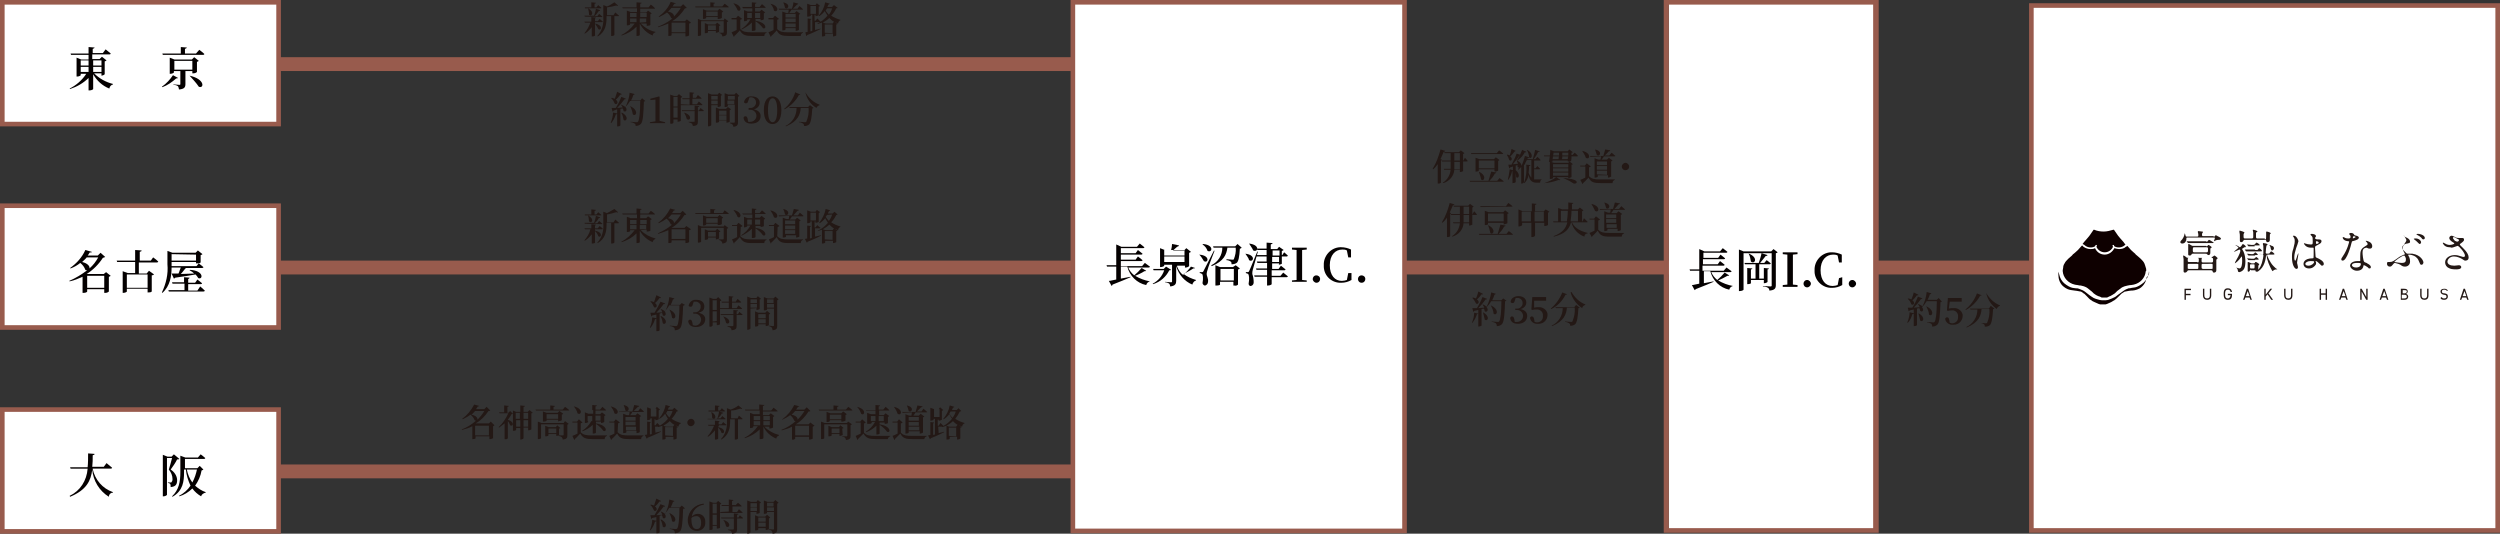
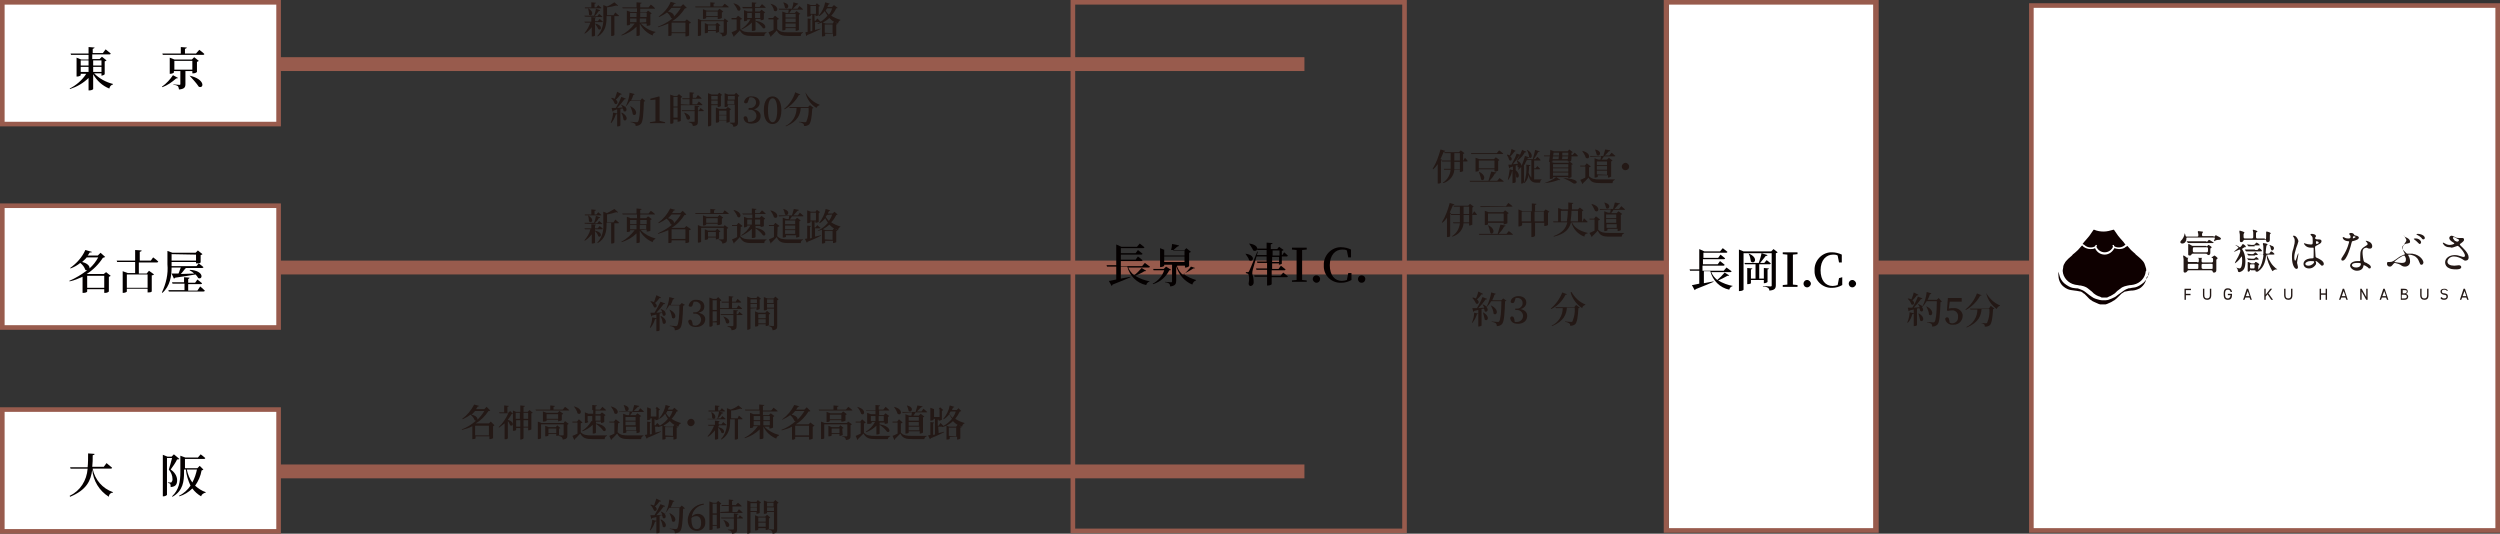
<svg xmlns="http://www.w3.org/2000/svg" version="1.1" id="レイヤー_1" x="0px" y="0px" viewBox="0 0 542 115.7" style="enable-background:new 0 0 542 115.7;" xml:space="preserve">
  <rect x="0" y="0" width="542" height="115.7" fill="#333333" stroke="none" />
  <style type="text/css">
	.st0{fill:#985B4D;}
	.st1{fill:#FFFFFF;}
	.st2{fill:#040000;}
	.st3{fill:#231815;}
	.st4{fill:#0E0000;}
</style>
  <g id="レイヤー_2_00000078023349369242686630000016561987286464025272_">
    <g id="レイヤー_3">
      <rect x="52.8" y="12.4" class="st0" width="230" height="3" />
      <rect x="0.5" y="0.5" class="st1" width="59.9" height="26.4" />
      <path class="st0" d="M60.9,27.4H0V0h60.9V27.4z M1,26.4h58.9V1H1V26.4z" />
      <path class="st2" d="M20.4,15.9c1.1,1.1,2.5,1.9,4.1,2.3v0.1c-0.4,0.1-0.7,0.4-0.8,0.9c-1.5-0.6-2.7-1.7-3.5-3.1v3.2    c0,0.1-0.4,0.3-0.8,0.3h-0.2v-2.7c-1.1,1.1-2.5,1.9-4,2.4l-0.1-0.1c1.4-0.7,2.7-1.8,3.6-3.2h-1.2v0.3c0,0.1-0.4,0.3-0.8,0.3h-0.1    v-4.1l1,0.4h1.6v-1h-3.8l-0.1-0.3h3.9v-1.4l1.3,0.1c0,0.1-0.1,0.2-0.4,0.3v0.9h2.2l0.6-0.8c0,0,0.7,0.6,1.1,0.9    c0,0.1-0.1,0.2-0.3,0.2h-3.7v1h1.6l0.5-0.5l1,0.8c-0.1,0.1-0.3,0.2-0.4,0.2v2.8c-0.2,0.2-0.5,0.3-0.8,0.3H22v-0.5H20.4z     M17.5,13.1v1.1h1.7v-1.1H17.5z M17.5,15.6h1.7v-1.1h-1.7V15.6z M20.2,13.1v1.1H22v-1.1H20.2z M22,15.6v-1.1h-1.8v1.1H22z" />
      <path class="st2" d="M38.6,16.9C38.5,17,38.4,17,38.2,17c-0.9,0.8-1.9,1.5-3,1.9l-0.1-0.1c1-0.7,1.8-1.6,2.4-2.5L38.6,16.9z     M43.2,10.8c0,0,0.7,0.5,1.1,0.9c0,0.1-0.1,0.2-0.3,0.2h-8.7l-0.1-0.3h4v-1.4l1.3,0.1c0,0.1-0.1,0.2-0.4,0.3v1h2.4L43.2,10.8z     M40.2,15.4v2.8c0,0.7-0.2,1.1-1.4,1.2c0-0.2-0.1-0.5-0.2-0.7c-0.3-0.2-0.6-0.3-1-0.3v-0.1c0,0,1.1,0.1,1.3,0.1s0.2-0.1,0.2-0.2    v-2.8h-1.4v0.3c0,0.1-0.4,0.3-0.8,0.3h-0.1v-3.5l1,0.4h3.8l0.5-0.5l1,0.8c-0.1,0.1-0.3,0.2-0.4,0.2v2.2c-0.2,0.2-0.5,0.3-0.8,0.3    h-0.2v-0.5L40.2,15.4z M41.7,15.1v-1.9h-3.9v1.9H41.7z M41.1,16.4c3.5,0.8,3.1,2.9,2,2.4C42.5,17.9,41.8,17.2,41.1,16.4L41.1,16.4    z" />
      <path class="st3" d="M139.9,21.9c-0.1,0.1-0.2,0.1-0.3,0.1c-0.1,2.7-0.2,4.5-0.7,4.9c-0.3,0.3-0.7,0.4-1.1,0.4    c0-0.2,0-0.4-0.2-0.5c-0.3-0.2-0.6-0.3-0.9-0.3v-0.1c0.4,0,1.1,0.1,1.3,0.1c0.1,0,0.2,0,0.3-0.1c0.3-0.3,0.5-2,0.5-4.5h-2.2    c-0.3,0.5-0.6,0.9-1,1.3l0,0c0.5,0.6,0.1,1.2-0.4,0.9c0-0.2-0.1-0.4-0.2-0.6l-0.5,0.1v3.6c-0.2,0.2-0.4,0.2-0.6,0.2h-0.1v-2.7    c-0.1,0.1-0.2,0.1-0.3,0.1c-0.2,0.7-0.5,1.3-1,1.9l-0.1-0.1c0.3-0.7,0.5-1.5,0.5-2.2l0.9,0.2v-0.9L133,24c0,0.1-0.1,0.2-0.2,0.2    l-0.2-0.8h0.9c0.5-0.8,0.9-1.6,1.2-2.4l1,0.4c-0.1,0.1-0.2,0.2-0.3,0.1c-0.5,0.7-1,1.3-1.6,1.9l1.2-0.1c-0.1-0.2-0.2-0.4-0.4-0.6    h0.1c0.3,0.1,0.6,0.3,0.9,0.5c0.5-1,0.8-2,0.9-3.1l1.1,0.3c-0.1,0.1-0.2,0.2-0.3,0.2c-0.1,0.4-0.3,0.8-0.5,1.2h2l0.4-0.5    L139.9,21.9z M134.8,20.4c-0.1,0.1-0.2,0.2-0.3,0.1c-0.3,0.4-0.6,0.8-1,1.1c0.7,0.5,0.3,1.2-0.2,0.9c-0.2-0.4-0.4-0.9-0.8-1.2    l0.1-0.1c0.2,0.1,0.4,0.1,0.7,0.2c0.2-0.5,0.3-1,0.5-1.5L134.8,20.4z M134.8,24.4c1.7,0.9,1,2.1,0.4,1.6c-0.1-0.5-0.2-1.1-0.5-1.5    L134.8,24.4z M136.6,23c2,0.9,1.3,2.4,0.6,1.8C137.1,24.2,136.9,23.6,136.6,23L136.6,23z" />
      <path class="st3" d="M144.2,26.5v0.2h-3.3v-0.2l1.2-0.2c0-0.5,0-1,0-1.4v-3.3l-1.1,0.1v-0.3l1.9-0.5l0.1,0.1v1.3v2.5    c0,0.5,0,1,0,1.4L144.2,26.5z" />
      <path class="st3" d="M147.9,21c-0.1,0.1-0.2,0.2-0.3,0.2v5c-0.2,0.1-0.4,0.2-0.6,0.2h-0.1v-0.5H146v0.7c-0.1,0.2-0.4,0.3-0.6,0.2    h-0.1v-6.3l0.8,0.3h0.7l0.4-0.4L147.9,21z M146,21v2.1h0.9V21H146z M146.9,25.5v-2.2H146v2.2H146.9z M149.5,22.7v-1.2H148    l-0.1-0.2h1.6V20l1,0.1c0,0.1-0.1,0.2-0.3,0.2v0.9h0.7l0.4-0.6c0,0,0.5,0.4,0.8,0.7c0,0.1-0.1,0.1-0.2,0.1h-1.8v1.2h1l0.4-0.6    c0,0,0.5,0.4,0.8,0.7c0,0.1-0.1,0.1-0.2,0.1h-4.6l-0.1-0.2L149.5,22.7z M151.9,23.4c0,0,0.4,0.4,0.7,0.6c0,0.1-0.1,0.1-0.2,0.1    h-1.1v2.3c0,0.5-0.1,0.9-1.1,0.9c0-0.2-0.1-0.4-0.2-0.5c-0.2-0.2-0.5-0.2-0.7-0.3v-0.1l1.1,0c0.1,0,0.2,0,0.2-0.1v-2.2h-2.7    l-0.1-0.2h2.8v-1l1,0.1c0,0.1-0.1,0.2-0.3,0.2V24h0.2L151.9,23.4z M148.3,24.4c2,0.6,1.3,2,0.6,1.4    C148.8,25.4,148.6,24.9,148.3,24.4L148.3,24.4z" />
      <path class="st3" d="M154.2,22.8v4.3c0,0.1-0.3,0.3-0.6,0.3h-0.1v-7.2l0.8,0.3h1.3l0.3-0.4l0.7,0.5c-0.1,0.1-0.2,0.1-0.3,0.1V23    c-0.2,0.1-0.4,0.2-0.6,0.2h-0.1v-0.4H154.2z M154.2,20.8v0.8h1.4v-0.8H154.2z M155.6,22.6v-0.8h-1.4v0.8H155.6z M158.2,26.4    c-0.2,0.1-0.4,0.2-0.6,0.2h-0.1v-0.5h-1.6v0.3c0,0.1-0.3,0.2-0.6,0.2h-0.1v-3.3l0.7,0.3h1.5l0.4-0.4l0.7,0.5    c-0.1,0.1-0.2,0.1-0.3,0.2L158.2,26.4z M155.9,24v0.9h1.6V24H155.9z M157.5,26v-1h-1.6v1H157.5z M160.3,20.8    c-0.1,0.1-0.2,0.1-0.3,0.2v5.5c0,0.5-0.1,0.9-1,1c0-0.2-0.1-0.4-0.2-0.5c-0.2-0.2-0.4-0.2-0.6-0.3v-0.1l0.9,0c0.1,0,0.2,0,0.2-0.2    v-3.7h-1.5V23c0,0.1-0.3,0.2-0.6,0.2h-0.1v-3l0.8,0.3h1.3l0.4-0.4L160.3,20.8z M157.8,20.8v0.8h1.5v-0.8L157.8,20.8z M159.2,22.6    v-0.8h-1.5v0.8H159.2z" />
      <path class="st3" d="M162.2,21.9c-0.1,0.4-0.2,0.5-0.5,0.5c-0.2,0-0.4-0.1-0.4-0.3c0.2-0.8,0.9-1.3,1.7-1.2c1.1,0,1.7,0.6,1.7,1.4    c0,0.7-0.6,1.3-1.3,1.4c1,0.2,1.5,0.7,1.5,1.5c0,1-0.8,1.6-2,1.6c-1,0-1.6-0.4-1.7-1.3c0.1-0.2,0.2-0.3,0.4-0.3    c0.3,0,0.4,0.2,0.5,0.6l0.1,0.6c0.2,0,0.3,0.1,0.5,0c0.7,0,1.3-0.6,1.3-1.3c0-0.7-0.6-1.3-1.3-1.3h-0.4v-0.4h0.3    c0.6,0.1,1.2-0.4,1.3-1c0-0.1,0-0.2,0-0.2c0-0.6-0.4-1-0.9-1.1c0,0-0.1,0-0.1,0c-0.1,0-0.3,0-0.4,0L162.2,21.9z" />
      <path class="st3" d="M169.4,23.9c0,2.1-0.9,3-1.9,3s-1.9-0.8-1.9-3s0.9-3,1.9-3S169.4,21.8,169.4,23.9z M167.5,26.5    c0.5,0,1-0.6,1-2.6s-0.5-2.6-1-2.6s-1,0.6-1,2.6S167,26.5,167.5,26.5z" />
      <path class="st3" d="M173.5,20.5c0,0.1-0.1,0.1-0.3,0.1c-0.7,1.3-1.8,2.4-3.1,3.1l-0.1-0.1c1.1-0.9,2-2.2,2.4-3.6L173.5,20.5z     M175.6,22.8l0.8,0.6c-0.1,0.1-0.2,0.1-0.3,0.1c-0.1,1.9-0.3,3.1-0.7,3.5c-0.3,0.2-0.7,0.4-1.1,0.3c0-0.2,0-0.4-0.2-0.5    c-0.3-0.2-0.6-0.3-0.9-0.3v-0.1c0.4,0,1.1,0.1,1.3,0.1c0.1,0,0.2,0,0.3-0.1c0.4-0.9,0.6-2,0.5-3h-1.7c-0.1,1.4-0.6,2.9-3.2,4    l-0.1-0.1c1.5-0.7,2.4-2.2,2.4-3.9h-1.5l-0.1-0.2h4.1L175.6,22.8z M174.6,20c0.7,1.2,1.7,2.2,3.1,2.7v0.1    c-0.3,0.1-0.6,0.3-0.7,0.6C175.7,22.6,174.9,21.4,174.6,20L174.6,20z" />
      <rect x="52.8" y="56.5" class="st0" width="406.5" height="3" />
      <rect x="0.5" y="44.6" class="st1" width="59.9" height="26.4" />
      <path class="st0" d="M60.9,71.5H0V44.1h60.9V71.5z M1,70.5h58.9V45.1H1V70.5z" />
      <path class="st2" d="M24,59.8c-0.1,0.1-0.3,0.2-0.4,0.2v3.2c-0.2,0.2-0.5,0.3-0.8,0.3h-0.2v-0.8h-3.7v0.5c0,0.1-0.3,0.3-0.8,0.3    h-0.2V60c-0.9,0.4-1.8,0.8-2.8,1L15,60.9c1.4-0.6,2.7-1.4,3.9-2.3c-0.1,0-0.3,0-0.4-0.1c-0.2-0.6-0.6-1.1-1.1-1.5    c-0.6,0.5-1.3,0.9-2.1,1.2l-0.1-0.1c1.4-1,2.6-2.3,3.3-3.9l1.4,0.4c0,0.1-0.1,0.2-0.4,0.1c-0.2,0.2-0.3,0.5-0.5,0.7h2.2l0.6-0.6    l1,0.9c-0.1,0.1-0.2,0.1-0.5,0.2c-0.9,1.4-2.1,2.6-3.5,3.5H19h3.5L23,59L24,59.8z M18.8,55.8c-0.3,0.4-0.7,0.7-1,1    c1.3,0.3,1.7,1,1.6,1.4c0.8-0.7,1.4-1.5,1.9-2.4L18.8,55.8z M22.6,62.4v-2.6h-3.7v2.6L22.6,62.4z" />
      <path class="st2" d="M33.2,55.8c0,0,0.7,0.5,1.1,0.9c0,0.1-0.1,0.2-0.3,0.2h-3.9v2.4h1.7l0.5-0.6l1.1,0.8    c-0.1,0.1-0.3,0.2-0.5,0.2v3.5c-0.2,0.2-0.5,0.2-0.8,0.2H32v-0.8h-4.5v0.6c0,0.1-0.4,0.3-0.8,0.3h-0.1v-4.7l1.1,0.4h1.6v-2.4h-3.9    l-0.1-0.3h4v-2.3l1.4,0.1c0,0.2-0.1,0.2-0.4,0.3v1.9h2.4L33.2,55.8z M27.5,59.5v2.9H32v-2.9H27.5z" />
      <path class="st2" d="M37.2,58c0,1.8-0.3,4-2,5.5l-0.1-0.1c0.9-1.9,1.4-4,1.2-6.1v-2.9l1.1,0.4h5l0.5-0.5l1,0.8    c-0.1,0.1-0.3,0.2-0.4,0.2v1.6c-0.2,0.2-0.5,0.2-0.8,0.2h-0.2v-0.3h-5.3v0.9h5.4l0.5-0.6c0,0,0.6,0.5,1,0.8c0,0.1-0.1,0.2-0.3,0.2    h-3.5c-0.4,0.4-0.7,0.9-1.1,1.3l2.9-0.1c-0.3-0.3-0.6-0.5-1-0.7l0.1-0.1c3.1,0.2,2.8,2.2,1.8,1.8c-0.2-0.3-0.4-0.6-0.6-0.8    c-1,0.2-2.4,0.4-4.4,0.7c-0.1,0.1-0.2,0.2-0.3,0.2l-0.5-1.1h1.5c0.2-0.4,0.3-0.9,0.5-1.3L37.2,58z M43.4,62.1c0,0,0.6,0.5,1,0.9    c0,0.1-0.1,0.2-0.3,0.2h-7.5l-0.1-0.3H40v-1.4h-2.6l-0.1-0.3h2.6v-1.1l1.2,0.1c0,0.1-0.1,0.2-0.3,0.3v0.8h1.5l0.5-0.7    c0,0,0.6,0.5,1,0.8c0,0.1-0.1,0.2-0.3,0.2h-2.7v1.4h2L43.4,62.1z M37.2,55.1v1.4h5.3v-1.3L37.2,55.1z" />
      <path class="st3" d="M148.5,66.1c-0.1,0.1-0.2,0.1-0.4,0.2c-0.1,2.7-0.2,4.5-0.7,4.9c-0.3,0.3-0.7,0.4-1.1,0.4    c0-0.2,0-0.4-0.2-0.6c-0.3-0.2-0.6-0.3-0.9-0.3v-0.1c0.4,0,1.1,0.1,1.3,0.1c0.1,0,0.2,0,0.3-0.1c0.3-0.3,0.5-2,0.5-4.4h-2.2    c-0.3,0.5-0.6,0.9-1,1.3l0,0c0.5,0.6,0.1,1.2-0.4,0.9c0-0.2-0.1-0.4-0.2-0.6l-0.5,0.2v3.6c-0.1,0.2-0.4,0.2-0.6,0.2h-0.1v-2.7    c-0.1,0.1-0.2,0.1-0.3,0.1c-0.2,0.7-0.5,1.3-1,1.9l-0.1-0.1c0.3-0.7,0.5-1.5,0.5-2.2l0.9,0.2v-0.8l-0.9,0.2c0,0.1-0.1,0.2-0.2,0.2    l-0.2-0.8c0.2,0,0.5,0,0.9,0c0.5-0.8,0.9-1.6,1.3-2.4l1,0.4c0,0.1-0.1,0.2-0.3,0.1c-0.5,0.7-1,1.3-1.6,1.9l1.3-0.1    c-0.1-0.2-0.2-0.5-0.4-0.7h0.1c0.3,0.1,0.6,0.3,0.9,0.5c0.5-1,0.8-2,0.9-3.1l1.1,0.3c0,0.1-0.1,0.2-0.3,0.2    c-0.1,0.4-0.3,0.8-0.5,1.2h2l0.4-0.4L148.5,66.1z M143.3,64.5c0,0.1-0.1,0.2-0.3,0.1c-0.3,0.4-0.6,0.8-1,1.1    c0.7,0.5,0.3,1.2-0.2,0.9c-0.2-0.4-0.4-0.9-0.8-1.2l0.1-0.1c0.2,0,0.4,0.1,0.7,0.2c0.2-0.5,0.3-1,0.5-1.5L143.3,64.5z M143.3,68.5    c1.7,0.9,1,2.1,0.4,1.6c-0.1-0.5-0.2-1.1-0.5-1.5L143.3,68.5z M145.1,67.1c2,0.9,1.3,2.4,0.6,1.8    C145.6,68.2,145.4,67.6,145.1,67.1L145.1,67.1z" />
      <path class="st3" d="M150.2,66c-0.1,0.4-0.2,0.5-0.5,0.5c-0.2,0-0.4-0.1-0.4-0.3c0.2-0.8,0.9-1.3,1.7-1.2c1.1,0,1.7,0.6,1.7,1.4    s-0.4,1.2-1.3,1.4c1,0.2,1.5,0.7,1.5,1.4c0,1-0.8,1.7-2,1.7c-1,0-1.6-0.4-1.7-1.3c0.1-0.2,0.2-0.3,0.4-0.3c0.3,0,0.4,0.2,0.5,0.6    l0.1,0.6c0.2,0,0.3,0.1,0.5,0.1c0.7,0,1.3-0.6,1.3-1.3c0-0.7-0.6-1.3-1.3-1.3c0,0,0,0,0,0h-0.4v-0.3h0.3c0.6,0.1,1.2-0.4,1.3-1    c0-0.1,0-0.1,0-0.2c0.1-0.5-0.4-1-0.9-1.1c-0.1,0-0.1,0-0.2,0c-0.1,0-0.3,0-0.4,0L150.2,66z" />
      <path class="st3" d="M156.4,65.1c-0.1,0.1-0.2,0.2-0.3,0.2v5c0,0.1-0.4,0.2-0.6,0.2h-0.1v-0.6h-0.9v0.7c-0.2,0.2-0.4,0.3-0.6,0.2    h-0.1v-6.3l0.8,0.3h0.7l0.4-0.4L156.4,65.1z M154.5,65.1v2.1h0.9v-2.1L154.5,65.1z M155.4,69.6v-2.1h-0.9v2.2L155.4,69.6z     M158,66.8v-1.2h-1.5l-0.1-0.2h1.6v-1.2l1,0.1c0,0.1-0.1,0.2-0.3,0.2v0.9h0.8l0.4-0.6c0,0,0.5,0.4,0.8,0.7c0,0.1-0.1,0.1-0.2,0.1    h-1.8v1.2h1l0.4-0.6c0,0,0.5,0.4,0.8,0.7c0,0.1-0.1,0.1-0.2,0.1h-4.6l-0.1-0.2L158,66.8z M160.3,67.6c0,0,0.4,0.4,0.7,0.6    c0,0.1-0.1,0.1-0.2,0.1h-1.1v2.3c0,0.6-0.1,0.9-1.1,1c0-0.2-0.1-0.4-0.2-0.5c-0.2-0.2-0.5-0.2-0.7-0.3v-0.1h1.1    c0.1,0,0.2,0,0.2-0.2v-2.2h-2.7l-0.1-0.2h2.8v-0.9l1,0.1c0,0.1-0.1,0.2-0.3,0.2v0.6h0.3L160.3,67.6z M156.8,68.6    c2,0.6,1.3,2,0.6,1.4C157.3,69.5,157.1,69,156.8,68.6L156.8,68.6z" />
      <path class="st3" d="M162.7,66.9v4.3c0,0.1-0.3,0.3-0.6,0.3H162v-7.2l0.8,0.3h1.2l0.3-0.4l0.7,0.6c-0.1,0.1-0.2,0.1-0.3,0.1v2.1    c-0.2,0.1-0.4,0.2-0.6,0.2h-0.1v-0.4L162.7,66.9z M162.7,64.9v0.8h1.4v-0.8H162.7z M164.1,66.7v-0.8h-1.4v0.8H164.1z M166.7,70.5    c-0.2,0.1-0.4,0.2-0.6,0.2H166v-0.4h-1.6v0.3c0,0.1-0.3,0.2-0.6,0.2h-0.1v-3.3l0.7,0.3h1.5l0.4-0.4L167,68    c-0.1,0.1-0.2,0.1-0.3,0.2L166.7,70.5z M164.4,68.1V69h1.6v-0.9L164.4,68.1z M166,70.1v-0.9h-1.6v0.9H166z M168.8,64.9    c-0.1,0.1-0.2,0.1-0.3,0.2v5.5c0,0.6-0.1,0.9-1,1c0-0.2-0.1-0.4-0.2-0.6c-0.2-0.2-0.4-0.2-0.6-0.3v-0.1c0,0,0.7,0.1,0.9,0.1    s0.2-0.1,0.2-0.2v-3.6h-1.5v0.2c0,0.1-0.3,0.2-0.6,0.2h-0.1v-2.9l0.8,0.3h1.3l0.4-0.4L168.8,64.9z M166.3,64.9v0.8h1.4v-0.8H166.3    z M167.8,66.7v-0.8h-1.5v0.8H167.8z" />
      <rect x="52.8" y="100.7" class="st0" width="230" height="3" />
      <rect x="0.5" y="88.8" class="st1" width="59.9" height="26.4" />
      <path class="st0" d="M60.9,115.7H0V88.3h60.9V115.7z M1,114.7h58.9V89.3H1V114.7z" />
      <path class="st2" d="M20.1,101.7c0.5,2.3,2.1,4.2,4.4,5v0.1c-0.5,0-0.9,0.4-0.9,0.9c-2.1-1.3-3.4-3.5-3.6-5.9    c-0.3,2.4-1.2,4.4-4.8,5.9l-0.1-0.2c2.3-1.1,3.7-3.3,3.9-5.9h-3.7l-0.1-0.3H19c0.1-0.9,0.1-1.9,0.1-3l1.4,0.1    c0,0.2-0.1,0.2-0.4,0.3c0,0.9,0,1.7-0.1,2.5h2.5l0.6-0.8c0,0,0.7,0.6,1.2,1c0,0.1-0.1,0.2-0.3,0.2H20.1z" />
      <path class="st2" d="M38.9,99.5c-0.1,0.1-0.3,0.1-0.5,0.1c-0.4,0.8-0.9,1.5-1.4,2.2c0.8,0.5,1.4,1.4,1.4,2.3    c0,0.9-0.3,1.4-1.4,1.5c0-0.2,0-0.5-0.1-0.7c-0.1-0.1-0.3-0.2-0.5-0.2v-0.1h0.6c0.1,0,0.2,0,0.2-0.1c0.1-0.1,0.2-0.3,0.2-0.6    c0-0.8-0.3-1.5-0.8-2.1c0.2-0.6,0.5-1.7,0.7-2.5h-1.1v8c-0.2,0.2-0.5,0.3-0.7,0.3h-0.2v-9l1,0.4h0.9l0.5-0.5L38.9,99.5z     M44.1,101.8c-0.1,0.1-0.2,0.1-0.4,0.2c-0.2,1.2-0.7,2.3-1.4,3.3c0.7,0.6,1.4,1.1,2.3,1.4v0.1c-0.5,0.1-0.9,0.4-1,0.8    c-0.7-0.4-1.4-1-1.9-1.7c-0.8,0.8-1.8,1.4-2.8,1.7l-0.1-0.1c1-0.5,1.9-1.3,2.5-2.2c-0.5-1.1-0.9-2.3-1-3.5h-0.4v0.6    c0,1.9-0.2,4-2.5,5.3l-0.1-0.1c1.5-1.4,1.8-3.2,1.8-5.2v-3.6l1.1,0.4h2.7l0.6-0.7c0,0,0.7,0.5,1,0.8c0,0.1-0.1,0.2-0.3,0.2h-4.1v2    h2.7l0.5-0.5L44.1,101.8z M40.5,101.8c0.2,1,0.6,2,1.2,2.8c0.5-0.9,0.8-1.9,1-2.8H40.5z" />
      <path class="st3" d="M148.5,110.2c-0.1,0.1-0.2,0.1-0.4,0.1c-0.1,2.7-0.2,4.5-0.7,4.9c-0.3,0.3-0.7,0.4-1.1,0.4    c0-0.2,0-0.4-0.2-0.6c-0.3-0.2-0.6-0.3-0.9-0.3v-0.1c0.4,0,1.1,0.1,1.3,0.1c0.1,0,0.2,0,0.3-0.1c0.3-0.3,0.5-2,0.5-4.5h-2.2    c-0.3,0.5-0.6,0.9-1,1.3l0,0c0.5,0.6,0.1,1.2-0.4,0.9c0-0.2-0.1-0.4-0.2-0.6l-0.5,0.1v3.6c-0.1,0.2-0.4,0.2-0.6,0.2h-0.1V113    c-0.1,0.1-0.2,0.1-0.3,0.1c-0.2,0.7-0.5,1.3-1,1.9l-0.1-0.1c0.3-0.7,0.5-1.5,0.5-2.2l0.9,0.2v-0.8l-0.9,0.2c0,0.1-0.1,0.2-0.2,0.2    l-0.2-0.8h0.9c0.5-0.8,0.9-1.6,1.3-2.4l1,0.4c0,0.1-0.1,0.2-0.3,0.1c-0.5,0.7-1,1.3-1.6,1.9l1.3-0.1c-0.1-0.2-0.2-0.5-0.4-0.7h0.1    c0.3,0.1,0.6,0.3,0.9,0.5c0.5-1,0.8-2,0.9-3.1l1.1,0.3c0,0.1-0.1,0.2-0.3,0.2c-0.1,0.4-0.3,0.8-0.5,1.2h2l0.4-0.4L148.5,110.2z     M143.3,108.6c0,0.1-0.1,0.2-0.3,0.1c-0.3,0.4-0.6,0.8-1,1.1c0.7,0.5,0.3,1.2-0.2,0.9c-0.2-0.4-0.4-0.9-0.8-1.2l0.1-0.1    c0.2,0,0.4,0.1,0.7,0.2c0.2-0.5,0.3-1,0.5-1.5L143.3,108.6z M143.3,112.6c1.7,0.9,1,2.1,0.4,1.6c-0.1-0.5-0.2-1.1-0.5-1.5    L143.3,112.6z M145.1,111.2c2,0.9,1.3,2.4,0.6,1.8C145.6,112.3,145.4,111.8,145.1,111.2L145.1,111.2z" />
      <path class="st3" d="M152.6,109.4c-1.4,0.2-2.5,1.3-2.6,2.6c0.3-0.4,0.8-0.6,1.3-0.6c0.9,0,1.6,0.7,1.6,1.6c0,0.1,0,0.1,0,0.2    c0.1,1-0.6,1.8-1.6,1.9c-0.1,0-0.2,0-0.2,0c-1.2,0-2-0.9-2-2.4c0.1-1.9,1.6-3.4,3.5-3.5L152.6,109.4z M152,113.3    c0-0.9-0.4-1.4-1-1.4c-0.4,0-0.8,0.1-1.1,0.4c0,0.1,0,0.1,0,0.2c0,1.5,0.4,2.2,1.1,2.2S152,114.3,152,113.3L152,113.3z" />
      <path class="st3" d="M156.4,109.2c-0.1,0.1-0.2,0.1-0.3,0.2v5c0,0.1-0.4,0.2-0.6,0.2h-0.1V114h-0.9v0.7c0,0.1-0.2,0.2-0.6,0.2    h-0.1v-6.2l0.8,0.3h0.7l0.4-0.4L156.4,109.2z M154.5,109.2v2.1h0.9v-2.1H154.5z M155.4,113.8v-2.2h-0.9v2.2H155.4z M158,110.9    v-1.2h-1.5l-0.1-0.2h1.6v-1.2l1,0.1c0,0.1-0.1,0.2-0.3,0.2v0.9h0.8l0.5-0.5c0,0,0.5,0.4,0.8,0.7c0,0.1-0.1,0.1-0.2,0.1h-1.8v1.2h1    l0.4-0.6c0,0,0.5,0.4,0.8,0.7c0,0.1-0.1,0.1-0.2,0.1h-4.6l-0.1-0.2L158,110.9z M160.4,111.7c0,0,0.4,0.4,0.7,0.6    c0,0.1-0.1,0.1-0.2,0.1h-1.1v2.3c0,0.6-0.1,0.9-1.1,1c0-0.2-0.1-0.4-0.2-0.5c-0.2-0.2-0.5-0.2-0.7-0.3v-0.1h1.1    c0.1,0,0.2,0,0.2-0.2v-2.2h-2.7l-0.1-0.2h2.8v-0.9l1,0.1c0,0.1-0.1,0.2-0.3,0.2v0.6h0.3L160.4,111.7z M156.8,112.7    c2,0.6,1.3,2,0.6,1.4C157.3,113.6,157.1,113.1,156.8,112.7L156.8,112.7z" />
      <path class="st3" d="M162.7,111.1v4.3c0,0.1-0.3,0.3-0.6,0.3H162v-7.2l0.8,0.3h1.2l0.3-0.4l0.7,0.6c-0.1,0.1-0.2,0.1-0.3,0.1v2.1    c-0.2,0.1-0.4,0.2-0.6,0.2h-0.1v-0.4H162.7z M162.7,109.1v0.8h1.4v-0.8H162.7z M164.1,110.8V110h-1.4v0.8H164.1z M166.7,114.7    c0,0.1-0.4,0.2-0.6,0.2H166v-0.4h-1.6v0.3c0,0.1-0.3,0.2-0.6,0.2h-0.1v-3.3l0.7,0.3h1.5l0.4-0.4l0.7,0.6c-0.1,0.1-0.2,0.1-0.3,0.2    L166.7,114.7z M164.4,112.2v0.9h1.6v-0.9H164.4z M166,114.2v-0.9h-1.6v0.9H166z M168.8,109c-0.1,0.1-0.2,0.1-0.3,0.2v5.5    c0,0.6-0.1,0.9-1,1c0-0.2-0.1-0.4-0.2-0.6c-0.2-0.2-0.4-0.2-0.6-0.3v-0.1c0,0,0.7,0.1,0.9,0.1s0.2-0.1,0.2-0.2v-3.6h-1.5v0.2    c0,0.1-0.3,0.2-0.6,0.2h-0.1v-2.9l0.8,0.3h1.3l0.4-0.4L168.8,109z M166.3,109v0.8h1.4V109H166.3z M167.8,110.8V110h-1.5v0.8H167.8    z" />
-       <rect x="232.6" y="0.5" class="st1" width="71.9" height="114.6" />
      <path class="st0" d="M305,115.6h-72.9V0H305V115.6z M233.1,114.6H304V1h-70.9L233.1,114.6z" />
      <rect x="440.4" y="1.2" class="st1" width="101.1" height="113.8" />
      <path class="st0" d="M542,115.5H439.9V0.7H542V115.5z M440.9,114.5H541V1.7H440.9L440.9,114.5z" />
      <path class="st2" d="M248.5,58.7c-0.1,0.1-0.2,0.1-0.4,0.1c-0.6,0.4-1.3,0.7-2,1c1,0.6,2.1,1,3.2,1.2V61c-0.4,0.1-0.7,0.4-0.8,0.8    c-2-0.4-3.6-2-4.1-4H243v2.6l2.1-0.4v0.1c-0.9,0.4-2.1,0.9-3.9,1.6c0,0.1-0.1,0.2-0.2,0.3l-0.6-1.1c0.4,0,0.9-0.2,1.6-0.3v-2.8h-2    l-0.1-0.3h2.1V53l1.1,0.5h3.4l0.6-0.7c0,0,0.6,0.5,1,0.8c0,0.1-0.1,0.2-0.3,0.2H243v1.1h3.2l0.5-0.7c0,0,0.6,0.5,1,0.8    c0,0.1-0.1,0.2-0.3,0.2H243v1.1h3.2l0.5-0.7c0,0,0.6,0.5,1,0.8c0,0.1-0.1,0.2-0.3,0.2H243v1.1h4.6l0.6-0.7c0,0,0.7,0.5,1.1,0.8    c0,0.1-0.1,0.2-0.3,0.2h-4.4c0.3,0.7,0.7,1.2,1.3,1.7c0.6-0.5,1.1-1,1.6-1.6L248.5,58.7z" />
      <path class="st2" d="M253.9,58.5c-0.1,0.1-0.2,0.1-0.4,0.1c-0.7,1.4-1.9,2.5-3.5,3l-0.1-0.1c1.2-0.6,2.1-1.7,2.5-2.9h-2.3    l-0.1-0.3h2.3l0.5-0.5L253.9,58.5z M259.1,58.1c-0.1,0.1-0.2,0.1-0.4,0.1c-0.7,0.5-1.4,0.8-2.1,1.2c0.8,0.6,1.7,1,2.7,1.3v0.1    c-0.4,0.1-0.7,0.5-0.8,0.9c-1.7-0.7-3-2.2-3.5-4v3.2c0,0.6-0.2,1.1-1.3,1.2c0-0.2-0.1-0.5-0.2-0.6c-0.3-0.2-0.6-0.3-0.9-0.3v-0.1    c0,0,1.1,0.1,1.3,0.1s0.2-0.1,0.2-0.2v-3.6h-1.7v0.2c0,0.1-0.4,0.3-0.8,0.3h-0.1v-4.1l1,0.4h1.4c0.1-0.4,0.2-0.9,0.2-1.3l1.5,0.3    c0,0.2-0.2,0.2-0.4,0.3c-0.2,0.2-0.6,0.5-0.9,0.8h2.4l0.5-0.5l1,0.8c-0.1,0.1-0.3,0.2-0.4,0.2v2.9c-0.2,0.2-0.5,0.3-0.8,0.3h-0.1    v-0.4h-1.7v0.2l0,0c0.3,0.7,0.7,1.4,1.3,1.8c0.6-0.5,1.2-1.1,1.7-1.8L259.1,58.1z M252.4,54.2v1.2h4.4v-1.2L252.4,54.2z     M252.4,56.8h4.4v-1.2h-4.4V56.8z" />
-       <path class="st2" d="M260,55.2c2.5,0.2,1.9,2,1,1.4C260.7,56.1,260.4,55.6,260,55.2L260,55.2z M263.3,54.4    c-0.5,1.3-1.4,3.6-1.5,4.1c-0.1,0.3-0.2,0.6-0.2,0.9c0,0.5,0.4,0.9,0.3,1.7c0,0.4-0.3,0.7-0.6,0.8c0,0-0.1,0-0.1,0    c-0.2,0-0.4-0.2-0.5-0.5c0.2-1,0.1-1.9-0.1-2c-0.2-0.1-0.3-0.2-0.5-0.2v-0.2h0.5c0.1,0,0.2,0,0.3-0.2c0.2-0.4,0.2-0.4,2.3-4.5    L263.3,54.4z M260.8,52.9c2.5,0.2,2,2,1,1.5c-0.2-0.6-0.6-1.1-1.1-1.4L260.8,52.9z M269.2,53.7c-0.1,0.1-0.2,0.2-0.4,0.2    c-0.1,1.8-0.3,2.8-0.7,3.1c-0.3,0.2-0.7,0.3-1.1,0.3c0-0.2,0-0.5-0.2-0.6c-0.3-0.2-0.6-0.3-0.9-0.3v-0.2c0.4,0,1.1,0.1,1.3,0.1    s0.2,0,0.3-0.1c0.3-0.8,0.5-1.6,0.4-2.5h-1.8c-0.2,1.4-0.7,2.9-3.4,4l-0.1-0.2c1.5-0.7,2.4-2.2,2.4-3.8h-1.9l-0.1-0.3h4.8l0.5-0.5    L269.2,53.7z M267.9,57.5l0.9,0.7c-0.1,0.1-0.2,0.2-0.4,0.2v3.3c-0.2,0.2-0.5,0.3-0.8,0.2h-0.2v-0.8h-2.9v0.6    c0,0.1-0.3,0.2-0.8,0.2h-0.2v-4.4l1,0.4h2.8L267.9,57.5z M267.5,60.8v-2.5h-2.9v2.5H267.5z" />
      <path class="st2" d="M270,55c2.4,0.3,1.7,2,0.8,1.4C270.7,55.9,270.3,55.5,270,55L270,55z M272.7,54.6c-0.3,1.2-1,3.4-1.1,3.9    c-0.1,0.3-0.1,0.6-0.1,0.9c0.2,0.6,0.3,1.2,0.3,1.8c0,0.4-0.2,0.7-0.6,0.8c0,0-0.1,0-0.1,0c-0.2,0-0.4-0.2-0.4-0.5    c0.2-1,0.1-1.9-0.1-2.1c-0.1-0.1-0.3-0.1-0.5-0.2V59h0.4c0.1,0,0.2,0,0.3-0.2c0.2-0.4,0.2-0.4,1.8-4.3L272.7,54.6z M270.8,52.8    c2.5,0.3,1.9,2,0.9,1.5C271.5,53.8,271.1,53.3,270.8,52.8L270.8,52.8z M277.3,57.5v-0.4h-1.5v1.2h1.4l0.5-0.7c0,0,0.6,0.5,1,0.8    c0,0.1-0.1,0.2-0.3,0.2h-2.7v1.2h1.9l0.6-0.7c0,0,0.6,0.5,1,0.8c0,0.1-0.1,0.2-0.3,0.2h-3.2v1.5c0,0.1-0.4,0.3-0.8,0.3h-0.2v-1.9    h-2.7l-0.1-0.3h2.8v-1.2h-2.3l-0.1-0.3h2.4v-1.2h-2.1l-0.1-0.3h2.1v-1.1h-2.3l-0.1-0.3h2.4v-1.1h-2l-0.1-0.3h2.1v-1.3l1.3,0.1    c0,0.1-0.1,0.2-0.4,0.3V54h1.4l0.4-0.5l1,0.7c-0.1,0.1-0.3,0.2-0.4,0.2v0.9h0.1l0.4-0.6c0,0,0.5,0.4,0.8,0.7    c0,0.1-0.1,0.2-0.2,0.2h-1.1v1.6c-0.2,0.1-0.5,0.2-0.7,0.2L277.3,57.5z M275.9,55.4h1.5v-1.1h-1.5V55.4z M277.3,56.8v-1.1h-1.5    v1.1H277.3z" />
      <path class="st2" d="M282.3,54.2c0,1,0,2,0,3v0.5c0,1,0,2,0,3l1,0.1v0.3h-3.2v-0.3l1-0.1c0-1,0-2,0-3v-0.5c0-1,0-2,0-3l-1-0.1    v-0.4h3.2v0.4L282.3,54.2z" />
      <path class="st2" d="M284.6,60.5c0-0.4,0.3-0.8,0.8-0.8c0,0,0,0,0,0c0.4,0,0.8,0.3,0.8,0.8c0,0.4-0.3,0.8-0.8,0.8    C285,61.3,284.6,60.9,284.6,60.5C284.6,60.5,284.6,60.5,284.6,60.5z" />
      <path class="st2" d="M293,59.1v1.6c-0.7,0.4-1.4,0.6-2.2,0.6c-2,0.1-3.7-1.4-3.8-3.4c0-0.1,0-0.3,0-0.4c-0.1-2,1.5-3.8,3.5-3.9    c0.1,0,0.2,0,0.3,0c0.7,0,1.5,0.2,2.1,0.5v1.7h-0.6l-0.3-1.5c-0.3-0.2-0.7-0.2-1-0.2c-1.5,0-2.7,1.2-2.7,3.4s1.1,3.4,2.6,3.4    c0.4,0,0.8-0.1,1.1-0.2l0.3-1.5H293z" />
      <path class="st2" d="M294.4,60.5c0-0.4,0.3-0.8,0.8-0.8c0,0,0,0,0,0c0.4,0,0.8,0.3,0.8,0.8c0,0.4-0.3,0.8-0.8,0.8    C294.7,61.3,294.4,60.9,294.4,60.5C294.4,60.5,294.4,60.5,294.4,60.5z" />
      <path class="st3" d="M129,5.1c1.9,0.4,1.3,1.7,0.7,1.2C129.6,6,129.3,5.6,129,5.1l0,2.6c0,0.1-0.3,0.2-0.6,0.2h-0.1v-2    c-0.4,0.5-0.9,1-1.5,1.4l-0.1-0.1c0.6-0.7,1-1.5,1.3-2.3h-1.2l-0.1-0.2h1.5V3.7l1,0.1c0,0.1-0.1,0.2-0.2,0.2v0.6h0.6l0.4-0.5    c0,0,0.4,0.3,0.7,0.6c0,0.1-0.1,0.1-0.2,0.1H129L129,5.1L129,5.1z M126.8,3.6l-0.1-0.2h2.1c0.2-0.5,0.3-1,0.4-1.5l0.9,0.3    c0,0.1-0.1,0.2-0.3,0.2c-0.3,0.4-0.5,0.8-0.9,1.1h0.6l0.4-0.5c0,0,0.5,0.4,0.7,0.6c0,0.1-0.1,0.1-0.2,0.1L126.8,3.6z M126.8,1.6    h1.4V0.5l1,0.1c0,0.1-0.1,0.2-0.3,0.2v0.8h0.4l0.4-0.5c0,0,0.4,0.4,0.7,0.6c0,0.1-0.1,0.1-0.2,0.1h-3.4L126.8,1.6z M127.5,1.8    c1.5,0.8,0.8,1.9,0.2,1.4C127.7,2.7,127.6,2.3,127.5,1.8L127.5,1.8z M133.4,2.7l0.8,0.7c0,0.1-0.1,0.1-0.2,0.1h-0.8v4.1    c-0.2,0.2-0.4,0.2-0.6,0.2h-0.1V3.5h-1v0.3c0,1.4-0.2,3.1-1.9,4.1l-0.1-0.1c1-1.1,1.4-2.5,1.3-4V1.1l0.8,0.3    c0.6-0.2,1.1-0.6,1.6-0.9l0.8,0.7c-0.1,0.1-0.2,0.1-0.4,0c-0.7,0.2-1.3,0.3-2,0.4v1.7h1.4L133.4,2.7z" />
      <path class="st3" d="M138.9,5.1c0.9,0.9,2,1.6,3.2,1.8V7c-0.3,0.1-0.6,0.3-0.6,0.7c-1.2-0.5-2.2-1.4-2.8-2.6v2.5    c0,0.1-0.3,0.2-0.6,0.2H138V5.8c-0.9,0.9-2,1.5-3.2,1.9l-0.1-0.1c1.2-0.6,2.2-1.5,2.9-2.5h-1v0.2c0,0.1-0.3,0.2-0.6,0.2h-0.1V2.3    l0.8,0.3h1.4V1.8h-3.1l-0.1-0.2h3.1V0.5l1.1,0.1c0,0.1-0.1,0.2-0.3,0.2v0.8h1.8l0.5-0.6c0,0,0.6,0.4,0.9,0.8    c0,0.1-0.1,0.1-0.2,0.1h-3v0.8h1.3l0.4-0.4l0.8,0.6c-0.1,0.1-0.2,0.1-0.3,0.2v2.3c0,0.1-0.4,0.2-0.7,0.2h-0.1V5.1H138.9z     M136.6,2.8v0.9h1.4V2.8H136.6z M136.6,4.8h1.4V4h-1.4V4.8z M138.8,2.8v0.9h1.4V2.8L138.8,2.8z M140.1,4.8V4h-1.4v0.9L140.1,4.8z" />
      <path class="st3" d="M149.8,4.9c-0.1,0.1-0.2,0.2-0.4,0.2v2.6c-0.2,0.1-0.4,0.2-0.7,0.2h-0.1V7.2h-3v0.4c0,0.1-0.2,0.2-0.6,0.2    h-0.1V5.1c-0.7,0.3-1.5,0.6-2.2,0.8l-0.1-0.1c1.1-0.4,2.2-1,3.2-1.8c-0.1,0-0.2,0-0.3-0.1c-0.2-0.5-0.5-0.9-0.9-1.2    c-0.5,0.4-1.1,0.7-1.7,1l-0.1-0.1c1.1-0.8,2.1-1.9,2.6-3.2l1.1,0.3c0,0.1-0.1,0.1-0.3,0.1c-0.1,0.2-0.3,0.4-0.4,0.6h1.8l0.5-0.5    l0.8,0.8c-0.1,0.1-0.1,0.1-0.4,0.1c-0.7,1.1-1.6,2.1-2.8,2.8l0,0h2.8l0.4-0.4L149.8,4.9z M145.6,1.7c-0.3,0.3-0.5,0.6-0.8,0.8    c1.1,0.2,1.4,0.8,1.3,1.1c0.6-0.6,1.1-1.2,1.5-1.9L145.6,1.7z M148.6,7V4.9h-3V7L148.6,7z" />
      <path class="st3" d="M157.1,0.8c0,0,0.6,0.4,0.9,0.7c0,0.1-0.1,0.1-0.2,0.1h-7l-0.1-0.2h3.3V0.5l1,0.1c0,0.1-0.1,0.2-0.3,0.2v0.6    h1.9L157.1,0.8z M157.1,4l0.8,0.6c-0.1,0.1-0.2,0.1-0.3,0.2V7c0,0.5-0.1,0.8-1,0.9c0-0.2-0.1-0.4-0.2-0.5    c-0.2-0.2-0.4-0.2-0.6-0.3V7.1h0.9c0.1,0,0.2,0,0.2-0.2V4.6h-4.9v3c0,0.1-0.3,0.2-0.6,0.2h-0.1V4.1l0.8,0.3h4.8L157.1,4z     M155.6,4.1V3.7h-2.5v0.2c0,0.1-0.3,0.2-0.6,0.2h-0.1V2l0.8,0.3h2.4l0.4-0.4l0.8,0.6c-0.1,0.1-0.2,0.2-0.3,0.2v1.2    c-0.2,0.1-0.4,0.2-0.6,0.2H155.6z M155.9,6.9c-0.2,0.1-0.4,0.2-0.6,0.2h-0.1V6.7h-1.7V7c0,0.1-0.3,0.2-0.6,0.2h-0.1V5l0.7,0.3h1.6    l0.4-0.4l0.7,0.6c-0.1,0.1-0.2,0.1-0.3,0.1V6.9z M155.6,3.5v-1h-2.5v1H155.6z M155.2,6.5v-1h-1.7v1H155.2z" />
      <path class="st3" d="M160.5,6.3c0.6,0.6,1.1,0.7,2.6,0.7c0.9,0,2.1,0,3.1,0v0.1c-0.3,0.1-0.5,0.3-0.5,0.7h-2.6    c-1.5,0-2.1-0.2-2.7-1.2c-0.4,0.4-0.8,0.9-1.2,1.2c0,0.1,0,0.2-0.1,0.2L158.6,7c0.3-0.1,0.7-0.3,1.1-0.5V4.2h-1.1V3.9h1l0.4-0.5    l0.9,0.7c-0.1,0.1-0.3,0.1-0.4,0.2L160.5,6.3z M159,0.7c2.2,0.5,1.6,2.1,0.9,1.5C159.7,1.7,159.4,1.2,159,0.7L159,0.7z M160.9,1.5    h2.1V0.5l1,0.1c0,0.1-0.1,0.2-0.3,0.2v0.7h1l0.5-0.6c0,0,0.5,0.4,0.8,0.7c0,0.1-0.1,0.1-0.2,0.1h-2.1v0.8h1l0.4-0.4l0.8,0.6    c-0.1,0.1-0.2,0.1-0.3,0.2v1.3c-0.2,0.1-0.4,0.2-0.6,0.2h-0.1V4.1h-1.1v0.4c2.6,0.4,2.4,2,1.6,1.6c-0.4-0.6-1-1.1-1.6-1.5v1.9    c0,0.1-0.3,0.2-0.6,0.2H163V4.9c-0.6,0.6-1.4,1.1-2.2,1.5l-0.1-0.1c0.8-0.5,1.5-1.2,2-2.1H162v0.2c0,0.1-0.3,0.2-0.6,0.2h-0.1V2.2    l0.8,0.3h1V1.8h-2L160.9,1.5z M163,3.9V2.8h-1v1.1H163z M163.7,2.8v1.1h1.1V2.8H163.7z" />
      <path class="st3" d="M168.5,6.3c0.6,0.6,1.1,0.7,2.5,0.7c0.9,0,2.1,0,3.1,0v0.1c-0.3,0.1-0.5,0.3-0.5,0.7H171    c-1.5,0-2.1-0.2-2.6-1.2c-0.4,0.4-0.8,0.9-1.2,1.2c0,0.1,0,0.2-0.1,0.2L166.6,7c0.3-0.1,0.7-0.3,1.1-0.5V4.2h-1.1V3.9h1l0.4-0.5    l0.9,0.7c-0.1,0.1-0.3,0.1-0.4,0.2L168.5,6.3z M167,0.8c2.2,0.5,1.6,2.1,0.8,1.5C167.7,1.7,167.4,1.2,167,0.8L167,0.8z M168.9,2.1    l-0.1-0.2h2.9c0.1-0.4,0.3-0.9,0.3-1.4l1.1,0.3c-0.1,0.1-0.2,0.2-0.3,0.2c-0.3,0.3-0.6,0.6-0.9,0.9h1l0.4-0.6c0,0,0.5,0.4,0.8,0.7    c0,0.1-0.1,0.1-0.2,0.1h-2.3c-0.1,0.2-0.3,0.5-0.5,0.7h1.2l0.4-0.4l0.8,0.6c-0.1,0.1-0.2,0.1-0.3,0.2v3.3    c-0.2,0.1-0.4,0.2-0.6,0.2h-0.1V6.1h-2.2v0.3c0,0.1-0.3,0.2-0.6,0.2h-0.1V2.5l0.8,0.3h0.5c0-0.2,0.1-0.5,0.1-0.7H168.9z     M169.8,0.5c1.8,0.4,1,1.7,0.4,1.2C170.1,1.2,170,0.9,169.8,0.5L169.8,0.5z M170.3,3v0.8h2.2V3H170.3z M170.3,4.8h2.2V4h-2.2V4.8z     M172.5,5.9V5.1h-2.2v0.8L172.5,5.9z" />
      <path class="st3" d="M176.7,6.5c0.4-0.1,0.8-0.2,1.2-0.3v0.1c-0.6,0.3-1.6,0.8-2.9,1.3c0,0.1-0.1,0.2-0.2,0.2L174.6,7l0.5-0.1V4    l0.8,0.1c0,0.1-0.1,0.2-0.2,0.2v2.5l0.4-0.1V3.2h-0.3v0.2c0,0-0.2,0.2-0.6,0.2H175V0.8l0.8,0.3h1l0.3-0.4l0.7,0.6    c-0.1,0.1-0.2,0.1-0.3,0.1v1.9c-0.2,0.1-0.4,0.2-0.6,0.2h-0.1V3.2h-0.2v1.3h0.2l0.4-0.5c0,0,0.4,0.4,0.7,0.7    c0,0.1-0.1,0.1-0.2,0.1h-1L176.7,6.5z M175.7,3h1.2V1.3h-1.2V3z M181.6,1.7c-0.1,0.1-0.1,0.1-0.3,0.1c-0.3,0.6-0.6,1.1-1.1,1.6    c0.6,0.4,1.3,0.7,2,0.9v0.1c-0.3,0.1-0.5,0.4-0.5,0.7c-0.2-0.1-0.5-0.2-0.7-0.3l0.6,0.4c-0.1,0.1-0.2,0.1-0.3,0.1v2.4    c-0.2,0.1-0.4,0.2-0.6,0.2h-0.1V7.3h-1.7v0.4c0,0.1-0.2,0.2-0.6,0.2h-0.1v-3c-0.3,0.1-0.6,0.2-0.9,0.3l-0.1-0.1    c0.9-0.4,1.6-1,2.2-1.7c-0.2-0.3-0.4-0.7-0.6-1c-0.3,0.4-0.7,0.8-1.2,1.1l-0.1-0.1c0.7-0.8,1.2-1.8,1.4-2.9l1,0.3    c-0.1,0.1-0.2,0.2-0.3,0.2c-0.1,0.2-0.2,0.4-0.2,0.5h1l0.4-0.4L181.6,1.7z M180.8,4.7c-0.4-0.2-0.7-0.5-1-0.8    c-0.4,0.4-0.9,0.7-1.4,1l0.6,0.2h1.5L180.8,4.7z M180.5,7.2V5.3h-1.7v1.8L180.5,7.2z M179.3,1.8c-0.1,0.2-0.2,0.3-0.3,0.5    c0.2,0.3,0.4,0.6,0.7,0.9c0.3-0.4,0.6-0.9,0.7-1.4L179.3,1.8z" />
      <path class="st3" d="M129,50c1.9,0.4,1.3,1.7,0.7,1.2c-0.1-0.4-0.4-0.8-0.7-1.1v2.5c0,0.1-0.3,0.2-0.6,0.2h-0.1v-2    c-0.4,0.5-0.9,1-1.5,1.4l-0.1-0.1c0.6-0.7,1.1-1.5,1.3-2.4h-1.2l-0.1-0.2h1.5v-0.9l1,0.1c0,0.1-0.1,0.2-0.2,0.2v0.6h0.6l0.4-0.5    c0,0,0.4,0.3,0.7,0.6c0,0.1-0.1,0.1-0.2,0.1H129L129,50L129,50z M126.8,48.5l-0.1-0.2h2.1c0.2-0.5,0.3-1,0.4-1.5l0.9,0.3    c0,0.1-0.1,0.2-0.3,0.2c-0.2,0.4-0.5,0.8-0.9,1.1h0.6l0.4-0.5c0,0,0.5,0.4,0.7,0.6c0,0.1-0.1,0.1-0.2,0.1L126.8,48.5z M126.8,46.5    h1.4v-1.1l1,0.1c0,0.1-0.1,0.2-0.3,0.2v0.8h0.4l0.4-0.5c0,0,0.4,0.4,0.7,0.6c0,0.1-0.1,0.1-0.2,0.1h-3.4L126.8,46.5z M127.5,46.7    c1.5,0.8,0.8,1.9,0.2,1.3C127.7,47.6,127.6,47.2,127.5,46.7L127.5,46.7z M133.4,47.6c0,0,0.5,0.4,0.8,0.7c0,0.1-0.1,0.1-0.2,0.1    h-0.8v4.2c-0.2,0.2-0.4,0.2-0.6,0.2h-0.1v-4.5h-1v0.3c0,1.5-0.2,3.1-1.9,4.1l-0.1-0.1c1-1.1,1.4-2.5,1.3-4v-2.7l0.8,0.3    c0.6-0.3,1.1-0.6,1.6-0.9L134,46c-0.1,0.1-0.2,0.1-0.4,0c-0.7,0.2-1.3,0.4-2,0.5v1.7h1.4L133.4,47.6z" />
      <path class="st3" d="M138.9,49.9c0.9,0.9,2,1.5,3.2,1.8v0.1c-0.3,0.1-0.6,0.4-0.6,0.7c-1.2-0.5-2.2-1.4-2.8-2.5v2.5    c0,0.1-0.3,0.2-0.6,0.2H138v-2.1c-0.9,0.9-2,1.5-3.2,1.9l-0.1-0.1c1.2-0.6,2.1-1.5,2.9-2.5h-1v0.2c0,0.1-0.3,0.2-0.6,0.2h-0.1    v-3.3l0.8,0.3h1.4v-0.8h-3.1l-0.1-0.2h3.1v-1.1l1.1,0.1c0,0.1-0.1,0.2-0.3,0.2v0.8h1.8l0.5-0.6c0,0,0.6,0.4,0.9,0.7    c0,0.1-0.1,0.1-0.2,0.1h-3v0.8h1.3l0.4-0.4l0.8,0.6c-0.1,0.1-0.2,0.2-0.3,0.2v2.3c0,0.1-0.4,0.2-0.7,0.2h-0.1v-0.4L138.9,49.9z     M136.6,47.7v0.9h1.4v-0.9H136.6z M136.6,49.7h1.4v-0.9h-1.4V49.7z M138.8,47.7v0.9h1.4v-0.9H138.8z M140.1,49.7v-0.9h-1.4v0.9    H140.1z" />
      <path class="st3" d="M149.8,49.7c-0.1,0.1-0.2,0.2-0.4,0.2v2.6c-0.2,0.1-0.4,0.2-0.7,0.2h-0.1v-0.6h-3v0.4c0,0.1-0.2,0.2-0.6,0.2    h-0.1v-2.8c-0.7,0.3-1.5,0.6-2.2,0.8l-0.1-0.1c1.1-0.5,2.2-1.1,3.1-1.9c-0.1,0-0.2,0-0.3-0.1c-0.2-0.5-0.5-0.9-0.9-1.2    c-0.5,0.4-1.1,0.7-1.7,1l-0.1-0.1c1.1-0.8,2-1.9,2.6-3.1l1.1,0.3c0,0.1-0.1,0.1-0.3,0.1c-0.1,0.2-0.3,0.4-0.4,0.6h1.8l0.5-0.5    l0.8,0.8c-0.1,0.1-0.1,0.1-0.4,0.1c-0.7,1.1-1.6,2.1-2.8,2.8l0,0h2.8l0.4-0.4L149.8,49.7z M145.6,46.5c-0.3,0.3-0.5,0.6-0.8,0.8    c1.1,0.2,1.4,0.8,1.3,1.1c0.6-0.6,1.1-1.2,1.5-1.9H145.6z M148.6,51.8v-2.1h-3v2.1H148.6z" />
      <path class="st3" d="M157.1,45.6c0,0,0.6,0.4,0.9,0.7c0,0.1-0.1,0.1-0.2,0.1h-7l-0.1-0.2h3.3v-0.9l1.1,0.1c0,0.1-0.1,0.2-0.3,0.2    v0.6h1.9L157.1,45.6z M157.1,48.8l0.8,0.6c-0.1,0.1-0.2,0.2-0.3,0.2v2.3c0,0.5-0.1,0.8-1,0.9c0-0.2-0.1-0.3-0.2-0.5    c-0.2-0.2-0.4-0.2-0.6-0.3v-0.1l0.9,0c0.1,0,0.2,0,0.2-0.2v-2.3h-4.9v3c0,0.1-0.3,0.2-0.6,0.2h-0.1v-3.8l0.8,0.3h4.8L157.1,48.8z     M155.6,48.9v-0.4h-2.5v0.2c-0.2,0.2-0.4,0.2-0.6,0.2h-0.1v-2.2l0.8,0.3h2.4l0.4-0.4l0.8,0.6c-0.1,0.1-0.2,0.1-0.3,0.2v1.2    c-0.2,0.1-0.4,0.2-0.6,0.2H155.6z M155.9,51.7c-0.2,0.1-0.4,0.2-0.6,0.2h-0.1v-0.4h-1.7v0.3c0,0.1-0.3,0.2-0.6,0.2h-0.1v-2.3    l0.7,0.3h1.6l0.4-0.4l0.7,0.6c-0.1,0.1-0.2,0.1-0.3,0.1V51.7z M155.6,48.3v-1h-2.5v1H155.6z M155.2,51.3v-1h-1.7v1H155.2z" />
      <path class="st3" d="M160.5,51.2c0.6,0.6,1.1,0.7,2.6,0.7c0.9,0,2.1,0,3.1,0v0.1c-0.3,0.1-0.5,0.3-0.5,0.7h-2.6    c-1.5,0-2.1-0.2-2.7-1.3c-0.4,0.4-0.8,0.9-1.2,1.2c0,0.1,0,0.2-0.1,0.2l-0.4-0.9c0.3-0.1,0.7-0.3,1.1-0.5V49h-1.1v-0.2h1l0.4-0.5    l0.9,0.7c-0.1,0.1-0.3,0.2-0.4,0.2L160.5,51.2z M159,45.5c2.2,0.5,1.6,2.1,0.9,1.5C159.7,46.5,159.4,46,159,45.5L159,45.5z     M160.9,46.3h2.1v-1.1l1,0.1c0,0.1-0.1,0.2-0.3,0.2v0.7h1l0.5-0.6c0,0,0.5,0.4,0.8,0.7c0,0.1-0.1,0.1-0.2,0.1h-2.1v0.8h1l0.4-0.4    l0.8,0.6c-0.1,0.1-0.2,0.2-0.3,0.2V49c0,0.1-0.4,0.2-0.6,0.2h-0.1V49h-1.1v0.4c2.6,0.4,2.4,2,1.6,1.6c-0.4-0.6-1-1.1-1.6-1.5v1.9    c0,0.1-0.3,0.2-0.6,0.2H163v-2c-0.6,0.6-1.4,1.1-2.2,1.5l-0.1-0.1c0.8-0.5,1.5-1.2,2-2.1H162v0.2c-0.2,0.1-0.4,0.2-0.6,0.2h-0.1    V47l0.8,0.3h1v-0.8h-2L160.9,46.3z M163,48.7v-1.1h-1v1.1H163z M163.7,47.6v1.1h1.1v-1.1H163.7z" />
      <path class="st3" d="M168.5,51.2c0.6,0.6,1.1,0.7,2.5,0.7c0.9,0,2.1,0,3.1,0v0.1c-0.3,0.1-0.5,0.3-0.5,0.7H171    c-1.5,0-2.1-0.2-2.6-1.3c-0.4,0.4-0.8,0.9-1.2,1.2c0,0.1,0,0.2-0.1,0.2l-0.4-0.9c0.3-0.1,0.7-0.3,1.1-0.5V49h-1.1v-0.2h1l0.4-0.5    l0.9,0.7c-0.1,0.1-0.3,0.2-0.4,0.2L168.5,51.2z M167,45.6c2.2,0.5,1.6,2.1,0.8,1.5C167.6,46.5,167.3,46,167,45.6L167,45.6z     M168.9,46.9l-0.1-0.2h2.9c0.1-0.4,0.3-0.9,0.4-1.4l1.1,0.2c0,0.1-0.1,0.2-0.3,0.2c-0.3,0.3-0.6,0.7-0.9,1h1l0.4-0.6    c0,0,0.5,0.4,0.8,0.7c0,0.1-0.1,0.1-0.2,0.1h-2.3c-0.1,0.2-0.3,0.5-0.5,0.7h1.2l0.4-0.4l0.8,0.6c-0.1,0.1-0.2,0.1-0.3,0.2v3.3    c-0.2,0.1-0.4,0.2-0.6,0.2h-0.1V51h-2.2v0.3c0,0.1-0.3,0.2-0.6,0.2h-0.1v-4.3l0.8,0.3h0.5c0-0.2,0.1-0.5,0.1-0.7L168.9,46.9z     M169.8,45.3c1.8,0.4,1,1.7,0.4,1.2C170.1,46.1,170,45.7,169.8,45.3L169.8,45.3z M170.2,47.8v0.8h2.2v-0.8H170.2z M170.2,49.7h2.2    v-0.8h-2.2V49.7z M172.4,50.7v-0.8h-2.2v0.8H172.4z" />
      <path class="st3" d="M176.7,51.3L178,51v0.1c-0.6,0.3-1.6,0.8-2.9,1.3c0,0.1-0.1,0.2-0.2,0.2l-0.4-0.8l0.5-0.1v-2.8l0.8,0.1    c0,0.1-0.1,0.2-0.2,0.2v2.5l0.4-0.1V48h-0.3v0.2c0,0-0.2,0.2-0.6,0.2H175v-2.8l0.8,0.3h1l0.3-0.4l0.7,0.5    c-0.1,0.1-0.2,0.1-0.3,0.2v1.9c-0.2,0.1-0.4,0.2-0.6,0.2h-0.1V48h-0.2v1.3h0.2l0.4-0.5c0,0,0.4,0.4,0.7,0.6c0,0.1-0.1,0.1-0.2,0.1    h-1L176.7,51.3z M175.7,47.8h1.2v-1.7h-1.2V47.8z M181.6,46.5c-0.1,0.1-0.1,0.1-0.3,0.1c-0.3,0.6-0.6,1.1-1.1,1.6    c0.6,0.4,1.3,0.7,2,0.9v0.1c-0.3,0.1-0.5,0.4-0.5,0.7c-0.2-0.1-0.5-0.2-0.7-0.3l0.6,0.4c-0.1,0.1-0.2,0.1-0.3,0.1v2.4    c-0.2,0.1-0.4,0.2-0.6,0.2h-0.1v-0.5h-1.7v0.4c0,0-0.2,0.2-0.6,0.2h-0.1v-3c-0.3,0.1-0.6,0.2-0.9,0.3l0-0.1c0.9-0.4,1.6-1,2.2-1.7    c-0.2-0.3-0.4-0.6-0.6-1c-0.3,0.4-0.7,0.8-1.2,1.1l-0.1-0.1c0.7-0.9,1.2-1.9,1.4-3l1,0.3c-0.1,0.1-0.2,0.2-0.3,0.2    c-0.1,0.2-0.2,0.4-0.2,0.5h1l0.4-0.4L181.6,46.5z M180.8,49.5c-0.4-0.2-0.7-0.5-1-0.8c-0.4,0.4-0.9,0.7-1.4,1l0.6,0.2h1.5    L180.8,49.5z M180.5,52v-1.9h-1.7v1.8L180.5,52z M179.3,46.6c-0.1,0.1-0.2,0.3-0.3,0.4c0.2,0.3,0.4,0.6,0.7,0.9    c0.3-0.4,0.6-0.9,0.7-1.4L179.3,46.6z" />
      <path class="st3" d="M155.7,92.6c1.9,0.4,1.3,1.7,0.7,1.2c-0.1-0.4-0.4-0.8-0.7-1.1v2.4c0,0.1-0.3,0.2-0.6,0.2H155v-2    c-0.4,0.5-0.9,1-1.5,1.4l-0.1-0.1c0.6-0.7,1.1-1.5,1.4-2.3h-1.2l-0.1-0.2h1.5v-0.9l1,0.1c0,0.1-0.1,0.2-0.2,0.2V92h0.6l0.4-0.5    c0,0,0.4,0.4,0.7,0.6c0,0.1-0.1,0.1-0.2,0.1h-1.4L155.7,92.6L155.7,92.6z M153.5,91l-0.1-0.2h2.1c0.2-0.5,0.3-1,0.4-1.6l0.9,0.3    c0,0.1-0.1,0.2-0.3,0.1c-0.2,0.4-0.5,0.8-0.9,1.1h0.6l0.4-0.5c0,0,0.5,0.4,0.7,0.6c0,0.1-0.1,0.1-0.2,0.1H153.5z M153.6,89h1.4    v-1.1l1,0.1c0,0.1-0.1,0.2-0.3,0.2V89h0.4l0.4-0.5c0,0,0.4,0.4,0.7,0.6c0,0.1-0.1,0.1-0.2,0.1h-3.4L153.6,89z M154.2,89.3    c1.5,0.8,0.8,1.9,0.2,1.3C154.4,90.1,154.3,89.7,154.2,89.3L154.2,89.3z M160.2,90.1c0,0,0.5,0.4,0.8,0.7c0,0.1-0.1,0.1-0.2,0.1    H160v4.2c-0.2,0.2-0.4,0.2-0.6,0.2h-0.1v-4.4h-1v0.3c0,1.4-0.2,3.1-1.9,4.1l-0.1-0.1c1-1.1,1.4-2.5,1.3-4v-2.7l0.8,0.3    c0.6-0.2,1.2-0.5,1.7-0.9l0.8,0.7c-0.1,0.1-0.2,0.1-0.4,0c-0.7,0.2-1.3,0.4-2,0.4v1.7h1.4L160.2,90.1z" />
      <path class="st3" d="M165.7,92.5c0.9,0.9,2,1.5,3.2,1.8v0.1c-0.3,0.1-0.6,0.4-0.6,0.7c-1.2-0.5-2.2-1.4-2.8-2.6v2.5    c0,0.1-0.3,0.2-0.6,0.2h-0.2v-2.1c-0.9,0.9-2,1.5-3.2,1.9l-0.1-0.1c1.2-0.6,2.2-1.5,2.9-2.5h-1v0.2c0,0.1-0.3,0.2-0.6,0.2h-0.1    v-3.3l0.8,0.3h1.3v-0.8h-3.1l-0.1-0.2h3.1v-1.1l1.1,0.1c0,0.1-0.1,0.2-0.3,0.2V89h1.8l0.5-0.6c0,0,0.6,0.4,0.9,0.7    c0,0.1-0.1,0.1-0.2,0.1h-3V90h1.3l0.4-0.4l0.8,0.6c-0.1,0.1-0.2,0.1-0.3,0.2v2.3c-0.2,0.1-0.4,0.2-0.7,0.2h-0.1v-0.4L165.7,92.5z     M163.4,90.2v0.9h1.4v-0.9H163.4z M163.4,92.2h1.4v-0.9h-1.4V92.2z M165.5,90.2v0.9h1.4v-0.9H165.5z M166.9,92.2v-0.9h-1.4v0.9    H166.9z" />
      <path class="st3" d="M176.6,92.3c-0.1,0.1-0.2,0.1-0.4,0.2v2.6c-0.2,0.1-0.4,0.2-0.7,0.2h-0.1v-0.6h-3v0.4    c-0.2,0.2-0.4,0.3-0.6,0.2h-0.1v-2.8c-0.7,0.4-1.5,0.6-2.2,0.8l-0.1-0.1c1.1-0.4,2.2-1.1,3.1-1.9c-0.1,0-0.2,0-0.3-0.1    c-0.2-0.5-0.5-0.9-0.9-1.2c-0.5,0.4-1.1,0.7-1.7,1l0-0.1c1.1-0.8,2-1.9,2.6-3.1l1.1,0.3c0,0.1-0.1,0.1-0.3,0.1    c-0.1,0.2-0.3,0.4-0.4,0.6h1.8l0.5-0.5l0.8,0.8c-0.1,0.1-0.1,0.1-0.4,0.1c-0.7,1.1-1.6,2.1-2.8,2.8l0,0h2.8l0.4-0.4L176.6,92.3z     M172.4,89.1c-0.3,0.3-0.5,0.6-0.8,0.8c1.1,0.2,1.4,0.8,1.3,1.1c0.6-0.6,1.1-1.2,1.5-1.9L172.4,89.1z M175.4,94.4v-2.1h-3v2.1    H175.4z" />
      <path class="st3" d="M183.9,88.2c0,0,0.6,0.4,0.9,0.7c0,0.1-0.1,0.1-0.2,0.1h-7l-0.1-0.2h3.2v-0.9l1.1,0.1c0,0.1-0.1,0.2-0.3,0.2    v0.6h1.9L183.9,88.2z M183.9,91.4l0.8,0.6c-0.1,0.1-0.2,0.1-0.3,0.2v2.3c0,0.5-0.1,0.8-1,0.9c0-0.2-0.1-0.4-0.2-0.5    c-0.2-0.2-0.4-0.2-0.6-0.2v-0.1h0.9c0.1,0,0.2,0,0.2-0.2V92h-5v3c0,0.1-0.3,0.2-0.6,0.2H178v-3.8l0.8,0.3h4.8L183.9,91.4z     M182.4,91.5v-0.4h-2.5v0.2c-0.2,0.2-0.4,0.2-0.6,0.2h-0.1v-2.2l0.8,0.3h2.4l0.4-0.4l0.8,0.6c-0.1,0.1-0.2,0.1-0.3,0.2v1.2    c-0.2,0.1-0.4,0.2-0.6,0.2H182.4z M182.7,94.3c-0.2,0.1-0.4,0.2-0.6,0.2H182v-0.4h-1.7v0.3c0,0.1-0.3,0.2-0.6,0.2h-0.1v-2.3    l0.7,0.3h1.6l0.3-0.4l0.7,0.6c-0.1,0.1-0.2,0.1-0.3,0.1L182.7,94.3z M182.4,90.9v-1h-2.5v1H182.4z M182,93.9v-1h-1.7v1H182z" />
      <path class="st3" d="M187.3,93.8c0.6,0.6,1.1,0.7,2.6,0.7c0.9,0,2.1,0,3.1,0v0.1c-0.3,0.1-0.5,0.3-0.5,0.6h-2.6    c-1.5,0-2.1-0.2-2.7-1.2c-0.4,0.4-0.8,0.8-1.2,1.2c0,0.1,0,0.2-0.1,0.2l-0.4-0.9c0.3-0.1,0.7-0.3,1.1-0.5v-2.4h-1.1v-0.2h1    l0.4-0.5l0.8,0.7c-0.1,0.1-0.3,0.2-0.4,0.2L187.3,93.8z M185.8,88.2c2.2,0.5,1.6,2.1,0.9,1.5C186.5,89.1,186.2,88.6,185.8,88.2    L185.8,88.2z M187.7,88.9h2.1v-1.1l1,0.1c0,0.1-0.1,0.2-0.3,0.2v0.7h1l0.5-0.6c0,0,0.5,0.4,0.8,0.7c0,0.1-0.1,0.1-0.2,0.1h-2V90h1    l0.4-0.4l0.8,0.6c-0.1,0.1-0.2,0.1-0.3,0.2v1.3c0,0.1-0.4,0.2-0.6,0.2h-0.1v-0.3h-1.1V92c2.6,0.4,2.4,2,1.6,1.6    c-0.4-0.6-1-1.1-1.6-1.5V94c0,0.1-0.3,0.2-0.6,0.2h-0.1v-1.9c-0.6,0.6-1.4,1.1-2.2,1.4l-0.1-0.1c0.8-0.5,1.5-1.2,2-2.1h-0.7v0.2    c-0.2,0.2-0.4,0.2-0.6,0.2H188v-2.4l0.8,0.3h1v-0.8h-2L187.7,88.9z M189.8,91.3v-1.1h-1v1.1L189.8,91.3z M190.5,90.2v1.1h1.1v-1.1    L190.5,90.2z" />
      <path class="st3" d="M195.3,93.8c0.6,0.6,1.1,0.7,2.5,0.7c0.9,0,2.1,0,3.1,0v0.1c-0.3,0.1-0.5,0.3-0.5,0.6h-2.6    c-1.5,0-2.1-0.2-2.6-1.2c-0.4,0.4-0.8,0.8-1.2,1.2c0,0.1,0,0.2-0.1,0.2l-0.4-0.9c0.3-0.1,0.7-0.3,1.1-0.5v-2.4h-1.1v-0.2h1    l0.4-0.5l0.8,0.7c-0.1,0.1-0.3,0.2-0.4,0.2L195.3,93.8z M193.8,88.2c2.2,0.5,1.6,2.1,0.8,1.5C194.4,89.1,194.1,88.6,193.8,88.2    L193.8,88.2z M195.7,89.5l-0.1-0.2h2.9c0.1-0.4,0.3-1,0.4-1.4l1.1,0.2c0,0.1-0.1,0.2-0.3,0.2c-0.3,0.3-0.6,0.6-0.9,0.9h1l0.4-0.6    c0,0,0.5,0.4,0.8,0.7c0,0.1-0.1,0.1-0.2,0.1h-2.3c-0.1,0.2-0.3,0.5-0.5,0.7h1.2l0.4-0.4l0.8,0.6c-0.1,0.1-0.2,0.1-0.3,0.2v3.3    c-0.2,0.1-0.4,0.2-0.6,0.2h-0.1v-0.5H197v0.3c0,0.1-0.3,0.2-0.6,0.2h-0.1v-4.2l0.8,0.3h0.5c0-0.2,0.1-0.5,0.1-0.7L195.7,89.5z     M196.6,87.9c1.8,0.4,1,1.7,0.4,1.2C196.9,88.7,196.8,88.3,196.6,87.9L196.6,87.9z M197,90.4v0.8h2.2v-0.8H197z M197,92.3h2.2    v-0.8H197L197,92.3z M199.3,93.3v-0.8H197v0.8H199.3z" />
      <path class="st3" d="M203.5,93.9l1.2-0.3v0.1c-0.6,0.3-1.6,0.8-2.9,1.3c0,0.1-0.1,0.2-0.2,0.2l-0.4-0.8l0.5-0.1v-2.8l0.8,0.1    c0,0.1-0.1,0.2-0.2,0.2v2.5l0.4-0.1v-3.4h-0.3v0.2c0,0-0.2,0.2-0.6,0.2h-0.1v-2.8l0.8,0.3h1l0.3-0.4l0.7,0.6    c-0.1,0.1-0.2,0.1-0.3,0.2v1.9c-0.2,0.1-0.4,0.2-0.6,0.2h-0.1v-0.2h-0.2v1.3h0.2l0.4-0.6c0,0,0.4,0.4,0.7,0.7    c0,0.1-0.1,0.1-0.2,0.1h-1L203.5,93.9z M202.5,90.4h1.2v-1.7h-1.2V90.4z M208.4,89.1c-0.1,0.1-0.1,0.1-0.3,0.1    c-0.3,0.6-0.6,1.1-1,1.6c0.6,0.4,1.3,0.7,2,0.9v0.1c-0.3,0.1-0.5,0.4-0.5,0.7c-0.2-0.1-0.5-0.2-0.7-0.3l0.6,0.4    c-0.1,0.1-0.2,0.1-0.3,0.1v2.4c-0.2,0.1-0.4,0.2-0.6,0.2h-0.1v-0.6h-1.6v0.4c0,0.1-0.2,0.2-0.6,0.2h-0.1v-3    c-0.3,0.1-0.6,0.2-0.9,0.3l-0.1-0.1c0.9-0.4,1.6-1,2.2-1.7c-0.2-0.3-0.4-0.6-0.6-1c-0.3,0.4-0.7,0.8-1.2,1.1l-0.1-0.1    c0.7-0.8,1.2-1.8,1.4-2.9l1,0.3c-0.1,0.1-0.2,0.2-0.3,0.2c-0.1,0.2-0.2,0.4-0.2,0.5h1l0.4-0.4L208.4,89.1z M207.6,92.1    c-0.4-0.2-0.7-0.5-1-0.8c-0.4,0.4-0.9,0.7-1.4,1l0.6,0.2h1.5L207.6,92.1z M207.3,94.6v-1.9h-1.6v1.8L207.3,94.6z M206.1,89.2    c-0.1,0.2-0.2,0.3-0.3,0.5c0.2,0.3,0.4,0.6,0.7,0.9c0.3-0.4,0.6-0.9,0.7-1.4H206.1z" />
      <path class="st3" d="M107.2,92.2c-0.1,0.1-0.2,0.2-0.3,0.2V95c-0.2,0.1-0.4,0.2-0.7,0.2h-0.1v-0.6h-3V95c0,0.1-0.2,0.2-0.6,0.2    h-0.1v-2.8c-0.7,0.4-1.5,0.6-2.2,0.8l-0.1-0.1c1.1-0.4,2.2-1.1,3.1-1.9c-0.1,0-0.2,0-0.3-0.1c-0.2-0.5-0.5-0.9-0.9-1.2    c-0.5,0.4-1.1,0.7-1.7,1l-0.1-0.1c1.1-0.8,2-1.9,2.6-3.1l1.1,0.3c0,0.1-0.1,0.1-0.3,0.1c-0.1,0.2-0.3,0.4-0.4,0.6h1.8l0.5-0.5    l0.8,0.8c-0.1,0.1-0.2,0.1-0.4,0.1c-0.7,1.1-1.7,2.1-2.8,2.7h0.1h2.8l0.4-0.4L107.2,92.2z M103,89.1c-0.3,0.3-0.5,0.6-0.8,0.8    c1.1,0.2,1.4,0.8,1.3,1.1c0.6-0.6,1.1-1.2,1.5-1.9H103z M106,94.4v-2.1h-3v2.1H106z" />
      <path class="st3" d="M115.5,89.5c-0.1,0.1-0.2,0.1-0.3,0.1v3.5c-0.2,0.1-0.4,0.2-0.6,0.2h-0.1v-0.6h-1V95c0,0.1-0.3,0.3-0.6,0.3    h-0.1v-2.5h-0.9v0.4c0,0.1-0.3,0.2-0.6,0.2h-0.1v-3.7c-0.1,0-0.2,0.1-0.3,0.1c-0.2,0.4-0.5,0.8-0.8,1.2c1.6,0.5,1.1,1.6,0.5,1.2    c-0.1-0.3-0.3-0.7-0.5-0.9V95c-0.1,0.2-0.4,0.3-0.6,0.2h-0.1v-3.4c-0.4,0.3-0.8,0.6-1.2,0.9l-0.1-0.1c0.9-0.8,1.6-1.9,2.1-3h-1.9    l-0.1-0.2h1.1v-1.5l1,0.1c0,0.1-0.1,0.2-0.3,0.2v1.3h0.2l0.4-0.4l0.6,0.6V89l0.7,0.3h0.9v-1.4l1,0.1c0,0.1-0.1,0.2-0.3,0.2v1.1    h0.9l0.4-0.4L115.5,89.5z M111.8,89.5v1.3h0.9v-1.3L111.8,89.5z M112.8,92.5v-1.4h-0.9v1.4L112.8,92.5z M113.5,89.5v1.3h1v-1.3    L113.5,89.5z M114.5,92.5v-1.4h-1v1.4L114.5,92.5z" />
      <path class="st3" d="M122.5,88.2c0,0,0.6,0.4,0.9,0.7c0,0.1-0.1,0.1-0.2,0.1h-7l-0.1-0.2h3.2v-0.9l1,0.1c0,0.1-0.1,0.2-0.3,0.2    v0.6h2L122.5,88.2z M122.5,91.3l0.8,0.6c-0.1,0.1-0.2,0.1-0.3,0.2v2.3c0,0.5-0.1,0.8-1,0.9c0-0.2-0.1-0.4-0.2-0.5    c-0.2-0.2-0.4-0.2-0.7-0.3v-0.1h0.9c0.1,0,0.2,0,0.2-0.2V92h-4.9v3c0,0.1-0.3,0.2-0.6,0.2h-0.1v-3.8l0.8,0.3h4.8L122.5,91.3z     M121,91.4V91h-2.5v0.2c0,0.1-0.3,0.2-0.7,0.2h-0.1v-2.2l0.8,0.3h2.4l0.4-0.4l0.8,0.6c-0.1,0.1-0.2,0.2-0.3,0.2v1.2    c-0.2,0.1-0.4,0.2-0.6,0.2L121,91.4z M121.3,94.3c-0.2,0.1-0.4,0.2-0.6,0.2h-0.1v-0.4h-1.7v0.3c0,0.1-0.3,0.2-0.6,0.2h-0.1v-2.3    l0.7,0.3h1.6l0.3-0.4l0.7,0.6c-0.1,0.1-0.2,0.1-0.3,0.1V94.3z M121,90.8v-1h-2.5v1H121z M120.6,93.9v-1h-1.7v1H120.6z" />
      <path class="st3" d="M125.9,93.7c0.6,0.6,1.1,0.7,2.6,0.7c0.9,0,2.2,0,3.1,0v0.1c-0.3,0.1-0.5,0.3-0.5,0.7h-2.6    c-1.5,0-2.1-0.2-2.7-1.2c-0.4,0.4-0.8,0.9-1.2,1.2c0,0.1,0,0.2-0.1,0.2l-0.4-0.9c0.3-0.1,0.7-0.3,1.1-0.5v-2.4h-1.1v-0.2h1    l0.4-0.5l0.8,0.7c-0.1,0.1-0.3,0.1-0.4,0.2L125.9,93.7z M124.4,88.1c2.2,0.5,1.6,2.1,0.8,1.5C125.1,89.1,124.8,88.6,124.4,88.1    L124.4,88.1z M126.3,88.9h2.1v-1.1l1,0.1c0,0.1-0.1,0.2-0.3,0.2v0.7h1l0.5-0.6c0,0,0.5,0.4,0.8,0.7c0,0.1-0.1,0.1-0.2,0.1h-2.1    v0.8h1l0.4-0.4l0.8,0.6c-0.1,0.1-0.2,0.1-0.3,0.2v1.3c-0.2,0.1-0.4,0.2-0.6,0.2h-0.1v-0.3h-1.1v0.4c2.6,0.4,2.4,2,1.6,1.6    c-0.4-0.6-1-1.1-1.6-1.5v1.9c0,0.1-0.3,0.2-0.6,0.2h-0.1v-1.9c-0.6,0.6-1.4,1.1-2.2,1.4l-0.1-0.1c0.8-0.5,1.5-1.2,2-2.1h-0.7v0.2    c-0.2,0.2-0.4,0.2-0.6,0.2h-0.1v-2.3l0.8,0.3h1v-0.8h-2L126.3,88.9z M128.4,91.3v-1.1h-1v1.1L128.4,91.3z M129.1,90.1v1.1h1.1    v-1.1L129.1,90.1z" />
      <path class="st3" d="M133.9,93.7c0.6,0.6,1.1,0.7,2.5,0.7c0.9,0,2.1,0,3.1,0v0.1c-0.3,0.1-0.5,0.3-0.5,0.7h-2.6    c-1.5,0-2.1-0.2-2.6-1.2c-0.4,0.4-0.8,0.9-1.2,1.2c0,0.1,0,0.2-0.1,0.2l-0.4-0.9c0.3-0.1,0.7-0.3,1.1-0.5v-2.4h-1.1v-0.2h1    l0.4-0.5l0.9,0.7c-0.1,0.1-0.3,0.1-0.4,0.2L133.9,93.7z M132.4,88.1c2.2,0.5,1.6,2.1,0.8,1.5C133.1,89.1,132.8,88.6,132.4,88.1    L132.4,88.1z M134.3,89.4l-0.1-0.2h2.9c0.1-0.4,0.3-0.9,0.4-1.4l1.1,0.2c0,0.1-0.1,0.2-0.3,0.2c-0.3,0.3-0.6,0.6-0.9,0.9h1    l0.4-0.6c0,0,0.5,0.4,0.8,0.7c0,0.1-0.1,0.1-0.2,0.1h-2.3c-0.1,0.2-0.3,0.5-0.5,0.7h1.2l0.4-0.4l0.8,0.6c-0.1,0.1-0.2,0.1-0.3,0.2    v3.3c-0.2,0.1-0.4,0.2-0.6,0.2h-0.1v-0.5h-2.2v0.3c0,0.1-0.3,0.2-0.6,0.2h-0.1v-4.2l0.8,0.3h0.5c0-0.2,0.1-0.5,0.1-0.7H134.3z     M135.2,87.8c1.8,0.4,1,1.7,0.4,1.2C135.5,88.6,135.4,88.2,135.2,87.8L135.2,87.8z M135.6,90.4v0.8h2.2v-0.8H135.6z M135.6,92.2    h2.2v-0.8h-2.2V92.2z M137.9,93.3v-0.8h-2.2v0.8H137.9z" />
      <path class="st3" d="M142.1,93.8c0.4-0.1,0.8-0.2,1.2-0.3v0.1c-0.6,0.3-1.6,0.8-2.9,1.3c0,0.1-0.1,0.2-0.2,0.2l-0.4-0.8l0.5-0.1    v-2.8l0.8,0.1c0,0.1-0.1,0.2-0.2,0.2v2.5l0.4-0.1v-3.4h-0.3v0.2c0,0-0.2,0.2-0.6,0.2h-0.1v-2.8l0.8,0.3h1l0.3-0.4l0.7,0.6    c-0.1,0.1-0.2,0.1-0.3,0.2v1.9c-0.2,0.1-0.4,0.2-0.6,0.2h-0.1v-0.2h-0.2v1.3h0.2l0.4-0.5c0,0,0.4,0.4,0.7,0.7    c0,0.1-0.1,0.1-0.2,0.1h-1L142.1,93.8z M141.1,90.3h1.2v-1.7h-1.2V90.3z M147,89.1c-0.1,0.1-0.1,0.1-0.3,0.1    c-0.3,0.6-0.6,1.1-1.1,1.6c0.6,0.4,1.3,0.7,2,0.9v0.1c-0.3,0.1-0.5,0.4-0.5,0.7c-0.2-0.1-0.5-0.2-0.7-0.3l0.6,0.4    c-0.1,0.1-0.2,0.1-0.3,0.1v2.4c-0.2,0.1-0.4,0.2-0.6,0.2h-0.1v-0.6h-1.7v0.4c0,0.1-0.2,0.2-0.6,0.2h-0.1v-3    c-0.3,0.1-0.6,0.2-0.9,0.3l-0.1-0.1c0.9-0.4,1.6-1,2.2-1.7c-0.2-0.3-0.4-0.7-0.6-1.1c-0.3,0.4-0.7,0.8-1.2,1.1l-0.1-0.1    c0.7-0.8,1.2-1.8,1.4-2.9l1,0.3c-0.1,0.1-0.2,0.2-0.3,0.2c-0.1,0.2-0.2,0.4-0.2,0.5h1l0.4-0.4L147,89.1z M146.2,92.1    c-0.4-0.2-0.7-0.5-1-0.8c-0.4,0.4-0.9,0.7-1.4,1l0.6,0.2h1.5L146.2,92.1z M145.9,94.5v-1.9h-1.7v1.8L145.9,94.5z M144.7,89.1    c-0.1,0.2-0.2,0.3-0.3,0.5c0.2,0.3,0.4,0.6,0.7,0.9c0.3-0.4,0.6-0.9,0.7-1.4H144.7z" />
      <path class="st3" d="M149.8,92.4c-0.5,0-0.8-0.4-0.8-0.8s0.4-0.8,0.8-0.8c0.5,0,0.8,0.4,0.8,0.8c0,0,0,0,0,0    C150.6,92,150.2,92.4,149.8,92.4C149.8,92.4,149.8,92.4,149.8,92.4z" />
      <path class="st3" d="M313.3,32.7c0,0.1-0.1,0.2-0.3,0.2c-0.2,0.5-0.5,1.1-0.7,1.6l0.3,0.1c0,0.1-0.1,0.1-0.2,0.2v4.8    c-0.2,0.2-0.4,0.2-0.6,0.2h-0.1v-4.2c-0.3,0.4-0.6,0.8-1,1.1l-0.1-0.1c0.8-1.3,1.3-2.7,1.7-4.2L313.3,32.7z M317.6,34.2    c0,0,0.4,0.4,0.6,0.7c0,0.1-0.1,0.1-0.2,0.1h-0.8v2.1c-0.2,0.1-0.4,0.2-0.6,0.2h-0.1v-0.5h-1.2c-0.1,1.4-1.1,2.5-2.4,2.9l-0.1-0.1    c1-0.6,1.6-1.7,1.7-2.8h-1.4l-0.1-0.2h1.5c0-0.3,0-0.6,0-0.8v-0.8h-1.9l-0.1-0.2h2v-1.6h-1.3l-0.1-0.2h3.2l0.4-0.4l0.8,0.6    c-0.1,0.1-0.2,0.1-0.3,0.2v1.5l0,0L317.6,34.2z M316.5,35.1h-1.2v0.8c0,0.3,0,0.6,0,0.8h1.2L316.5,35.1z M315.3,34.8h1.2v-1.6    h-1.2V34.8z" />
      <path class="st3" d="M325.1,38.6c0,0,0.6,0.4,0.9,0.7c0,0.1-0.1,0.1-0.2,0.1h-7.1l-0.1-0.2h4.1c0.2-0.7,0.4-1.3,0.6-2l1.1,0.2    c0,0.1-0.1,0.2-0.3,0.2c-0.3,0.6-0.7,1.1-1.2,1.6h1.7L325.1,38.6z M319,33.4l-0.1-0.2h5.6l0.5-0.6c0,0,0.6,0.4,0.9,0.7    c0,0.1-0.1,0.1-0.2,0.1H319z M324,37.1v-0.4h-3.4V37c0,0.1-0.3,0.2-0.6,0.2h-0.1v-3l0.8,0.3h3.2l0.4-0.4l0.8,0.6    c-0.1,0.1-0.2,0.1-0.3,0.2V37c-0.2,0.1-0.4,0.2-0.6,0.2L324,37.1z M320.6,37.2c1.9,0.9,1.1,2.3,0.5,1.7    C321,38.3,320.8,37.8,320.6,37.2L320.6,37.2z M324,36.5v-1.7h-3.4v1.7L324,36.5z" />
      <path class="st3" d="M330.6,35.6c0,0.1-0.1,0.1-0.2,0.1v3.8c-0.1,0.2-0.3,0.3-0.5,0.3h-0.1v-3.6c-0.2,0.2-0.4,0.4-0.6,0.6    l-0.1-0.1c0.1-0.2,0.2-0.3,0.3-0.5c-0.1,0.1-0.3,0.2-0.4,0c0,0,0,0,0,0c0-0.1,0-0.3,0-0.4l-0.4,0.1v3.6c-0.1,0.1-0.4,0.2-0.6,0.2    h-0.1v-2.6h-0.1c-0.1,0.7-0.4,1.3-0.8,1.9l-0.1-0.1c0.2-0.7,0.3-1.5,0.4-2.2l0.7,0.2v-0.8l-0.6,0.2c0,0.1-0.1,0.2-0.2,0.2    l-0.2-0.8h0.7c0.4-0.8,0.8-1.5,1.1-2.4l0.9,0.3c0,0.1-0.1,0.2-0.3,0.1c-0.4,0.7-0.9,1.3-1.4,1.9l1.1-0.1c-0.1-0.2-0.2-0.5-0.3-0.7    l0.1,0c0.8,0.4,1,0.9,0.9,1.2c0.4-0.7,0.6-1.4,0.8-2.2l0.9,0.3c0,0.1-0.1,0.2-0.3,0.2c-0.1,0.3-0.3,0.6-0.5,1L330.6,35.6z     M328.6,32.7c-0.1,0.1-0.2,0.2-0.3,0.2c-0.3,0.4-0.5,0.7-0.9,1c0.7,0.5,0.2,1.2-0.2,0.8c-0.1-0.4-0.3-0.8-0.5-1.1l0.1-0.1    c0.2,0.1,0.4,0.1,0.5,0.2c0.2-0.5,0.3-0.9,0.4-1.4L328.6,32.7z M328.5,36.8c1.3,1,0.7,2.1,0.2,1.6c0-0.5-0.1-1-0.3-1.5L328.5,36.8    z M328.9,34.7c0.5-0.7,0.8-1.5,1.1-2.2l0.9,0.4c0,0.1-0.1,0.2-0.3,0.1c-0.4,0.7-0.9,1.3-1.6,1.8L328.9,34.7z M332.7,38.9    c0.2,0,0.3,0,0.5,0h1V39c-0.2,0-0.3,0.3-0.3,0.6h-0.8c-0.9,0-1.5-0.4-1.7-1.7c-0.1,0.7-0.4,1.3-0.9,1.8l-0.1-0.1    c0.5-1.2,0.6-2.6,0.5-3.9l0.9,0.1c0,0.1-0.1,0.2-0.3,0.2c0,0.5,0,0.9-0.1,1.4c0.1,0.4,0.3,0.8,0.6,1.1v-3.8h-1.2l-0.1-0.2h1.6    c0.2-0.7,0.4-1.3,0.5-2l1,0.3c0,0.1-0.1,0.2-0.3,0.1c-0.3,0.6-0.6,1.1-1,1.6h0.4l0.4-0.5c0.2,0.2,0.5,0.4,0.7,0.7    c0,0.1-0.1,0.1-0.2,0.1h-1.2v1.7h0.3l0.4-0.5c0,0,0.4,0.4,0.6,0.6c0,0.1-0.1,0.1-0.2,0.1h-1.1V38.9z M331.1,32.5    c1.6,0.9,0.9,2.2,0.4,1.6c0-0.5-0.2-1.1-0.5-1.6L331.1,32.5z" />
      <path class="st3" d="M341.4,33.1c0,0,0.5,0.4,0.7,0.7c0,0.1-0.1,0.1-0.2,0.1h-1.2c0,0.3,0,0.7-0.1,1c-0.1,0.1-0.2,0.1-0.3,0.1    l0.7,0.6c-0.1,0.1-0.2,0.1-0.3,0.1v2.7c-0.2,0.1-0.4,0.2-0.6,0.2H340v-0.2h-3.3v0.2c0,0.1-0.3,0.2-0.6,0.2H336v-3.7h-0.2    c0.1-0.3,0.1-0.8,0.2-1.2h-1.2l-0.1-0.2h1.3c0.1-0.5,0.1-0.9,0.1-1.2l0.8,0.3h3l0.3-0.4l0.8,0.6c-0.1,0.1-0.2,0.1-0.3,0.1    c0,0.1,0,0.3,0,0.5h0.2L341.4,33.1z M334.8,39.7c0.9-0.3,1.8-0.7,2.6-1.3l0.9,0.6c-0.1,0.1-0.2,0.1-0.4,0c-1,0.4-2,0.6-3,0.7    L334.8,39.7z M340.3,35c-0.1,0-0.3,0-0.4,0v-0.2h-3.3V35c-0.1,0.1-0.2,0.1-0.3,0.1l0.6,0.2h3.1L340.3,35z M336.7,33.9    c0,0.2-0.1,0.4-0.1,0.6h1.3c0-0.2,0-0.4,0.1-0.6H336.7z M336.8,33.1c0,0.2,0,0.4-0.1,0.6h1.3c0-0.2,0-0.4,0-0.6H336.8z M340,35.6    h-3.3v0.7h3.3V35.6z M336.7,37.2h3.3v-0.7h-3.3V37.2z M340,38.1v-0.7h-3.3v0.7H340z M339.9,34.5c0-0.2,0-0.4,0.1-0.6h-1.3    c0,0.2,0,0.5-0.1,0.6H339.9z M338.7,33.1c0,0.2,0,0.4,0,0.6h1.3c0-0.2,0-0.4,0-0.6H338.7z M338.9,38.6c4.2,0.2,2.9,1.6,2.1,1.1    C340.3,39.2,339.6,38.9,338.9,38.6L338.9,38.6z" />
      <path class="st3" d="M344.5,38.2c0.6,0.6,1.1,0.7,2.5,0.7c0.9,0,2.1,0,3.1,0V39c-0.3,0.1-0.5,0.3-0.5,0.7H347    c-1.5,0-2.1-0.2-2.6-1.2c-0.4,0.4-0.8,0.9-1.2,1.2c0,0.1,0,0.2-0.1,0.2l-0.5-0.9c0.3-0.1,0.7-0.3,1.1-0.5v-2.4h-1.1l0-0.2h1    l0.4-0.5l0.9,0.7c-0.1,0.1-0.3,0.1-0.4,0.2L344.5,38.2z M343,32.7c2.2,0.5,1.6,2.1,0.8,1.5C343.6,33.6,343.3,33.1,343,32.7    L343,32.7z M344.8,34l-0.1-0.2h2.9c0.1-0.4,0.3-0.9,0.4-1.4l1.1,0.2c0,0.1-0.1,0.2-0.3,0.2c-0.3,0.3-0.6,0.7-0.9,0.9h1l0.5-0.6    c0,0,0.5,0.4,0.8,0.7c0,0.1-0.1,0.1-0.2,0.1h-2.3c-0.1,0.3-0.3,0.5-0.5,0.7h1.2l0.4-0.4l0.8,0.6c-0.1,0.1-0.2,0.1-0.3,0.2v3.3    c-0.2,0.1-0.4,0.2-0.6,0.2h-0.1v-0.5h-2.2v0.3c0,0.1-0.3,0.2-0.6,0.2h-0.1v-4.2l0.8,0.3h0.5c0-0.2,0.1-0.5,0.1-0.7L344.8,34z     M345.8,32.4c1.8,0.4,1,1.7,0.4,1.2C346.1,33.2,345.9,32.8,345.8,32.4L345.8,32.4z M346.2,35v0.8h2.2V35H346.2z M346.2,36.8h2.2    V36h-2.2V36.8z M348.4,37.9V37h-2.2v0.8L348.4,37.9z" />
      <path class="st3" d="M352.4,36.9c-0.5,0-0.8-0.4-0.8-0.8s0.4-0.8,0.8-0.8s0.8,0.4,0.8,0.8c0,0,0,0,0,0    C353.2,36.6,352.8,36.9,352.4,36.9z" />
      <path class="st3" d="M315.3,44.3c0,0.1-0.1,0.2-0.3,0.2c-0.2,0.5-0.5,1.1-0.7,1.6l0.3,0.1c0,0.1-0.1,0.1-0.2,0.2v4.8    c-0.2,0.2-0.4,0.2-0.6,0.2h-0.1v-4.2c-0.3,0.4-0.6,0.8-1,1.1l-0.1-0.1c0.8-1.3,1.3-2.7,1.7-4.2L315.3,44.3z M319.6,45.8    c0,0,0.4,0.4,0.6,0.7c0,0.1-0.1,0.1-0.2,0.1h-0.8v2.1c-0.2,0.1-0.4,0.2-0.6,0.2h-0.1v-0.5h-1.2c-0.1,1.4-1.1,2.5-2.4,2.9l-0.1-0.1    c1-0.6,1.6-1.7,1.7-2.8h-1.4l-0.1-0.2h1.5c0-0.3,0-0.6,0-0.8v-0.8h-1.9l-0.1-0.2h2v-1.6h-1.3l-0.1-0.2h3.2l0.4-0.4l0.8,0.6    c-0.1,0.1-0.2,0.1-0.3,0.2v1.5l0,0L319.6,45.8z M318.5,46.6h-1.2v0.8c0,0.3,0,0.6,0,0.8h1.2L318.5,46.6z M317.3,46.4h1.2v-1.6    h-1.2V46.4z" />
      <path class="st3" d="M327.1,50.1c0,0,0.6,0.4,0.9,0.7c0,0.1-0.1,0.1-0.2,0.1h-7.1l-0.1-0.2h4.1c0.2-0.7,0.4-1.3,0.6-2l1.1,0.2    c0,0.1-0.1,0.2-0.3,0.2c-0.3,0.6-0.7,1.1-1.2,1.6h1.7L327.1,50.1z M321,44.9l-0.1-0.2h5.6L327,44c0,0,0.6,0.4,0.9,0.7    c0,0.1-0.1,0.1-0.2,0.1L321,44.9z M326,48.7v-0.4h-3.4v0.3c0,0.1-0.3,0.2-0.6,0.2h-0.1v-3.1l0.8,0.3h3.2l0.4-0.4l0.8,0.6    c-0.1,0.1-0.2,0.1-0.3,0.2v2c-0.2,0.1-0.4,0.2-0.6,0.2L326,48.7z M322.6,48.8c1.9,0.9,1.1,2.3,0.5,1.7    C323,49.9,322.8,49.3,322.6,48.8L322.6,48.8z M326,48v-1.7h-3.4V48H326z" />
      <path class="st3" d="M335.9,45.9c-0.1,0.1-0.2,0.2-0.3,0.2v2.7c-0.2,0.1-0.4,0.2-0.7,0.2h-0.1v-0.7h-2v2.8c0,0.1-0.3,0.3-0.6,0.3    H332v-3.1h-2v0.5c0,0.1-0.4,0.3-0.7,0.3h-0.1v-3.7l0.9,0.4h2v-1.7l1,0.1c0,0.1-0.1,0.2-0.3,0.2v1.4h1.9l0.4-0.4L335.9,45.9z     M331.9,48v-2.1h-2V48L331.9,48z M334.7,48v-2.1h-2V48L334.7,48z" />
      <path class="st3" d="M343.4,47.3c0,0,0.5,0.5,0.8,0.8c0,0.1-0.1,0.1-0.2,0.1h-3.2c0.4,0.9,1.3,1.8,3.4,2.3v0.1    c-0.4,0-0.7,0.3-0.7,0.7c-1.4-0.5-2.5-1.7-2.8-3.1h-0.1c-0.4,1.5-1.3,2.5-3.7,3.1l-0.1-0.1c1.9-0.7,2.7-1.7,3-3h-3l-0.1-0.2h1.1    v-2.9l0.9,0.3h1.3c0-0.5,0-1,0-1.5l1.1,0.1c0,0.1-0.1,0.2-0.3,0.2c0,0.4,0,0.8,0,1.2h1.3l0.4-0.4l0.8,0.6    c-0.1,0.1-0.2,0.1-0.3,0.2V48h0.1L343.4,47.3z M339.7,48c0.1-0.8,0.2-1.5,0.2-2.3h-1.5V48L339.7,48z M342.1,48v-2.3h-1.4    c0,0.8-0.1,1.5-0.2,2.3L342.1,48z" />
      <path class="st3" d="M346.5,49.8c0.6,0.6,1.1,0.7,2.5,0.7c0.9,0,2.1,0,3.1,0v0.1c-0.3,0.1-0.5,0.3-0.5,0.7H349    c-1.5,0-2.1-0.2-2.6-1.3c-0.4,0.4-0.8,0.9-1.2,1.2c0,0.1,0,0.2-0.1,0.2l-0.5-0.9c0.3-0.1,0.7-0.3,1.1-0.5v-2.4h-1.1l0-0.2h1    l0.4-0.5l0.9,0.7c-0.1,0.1-0.3,0.2-0.4,0.2L346.5,49.8z M345,44.2c2.2,0.5,1.6,2.1,0.8,1.5C345.6,45.2,345.3,44.7,345,44.2    L345,44.2z M346.9,45.5l-0.1-0.2h2.9c0.1-0.4,0.3-0.9,0.4-1.4l1.1,0.2c0,0.1-0.1,0.2-0.3,0.2c-0.3,0.4-0.6,0.7-0.9,1h1l0.5-0.6    c0,0,0.5,0.4,0.8,0.7c0,0.1-0.1,0.1-0.2,0.1h-2.3c-0.2,0.3-0.3,0.5-0.5,0.7h1.2l0.4-0.4l0.8,0.6c-0.1,0.1-0.2,0.1-0.3,0.2v3.3    c-0.2,0.1-0.4,0.2-0.6,0.2h-0.1v-0.5h-2.2v0.3c0,0.1-0.3,0.2-0.6,0.2h-0.1v-4.3l0.8,0.3h0.5c0-0.2,0.1-0.5,0.1-0.7L346.9,45.5z     M347.8,43.9c1.8,0.4,1,1.7,0.4,1.2C348.1,44.7,348,44.3,347.8,43.9L347.8,43.9z M348.2,46.5v0.8h2.2v-0.8H348.2z M348.2,48.3h2.2    v-0.8h-2.2V48.3z M350.5,49.4v-0.8h-2.2v0.8H350.5z" />
      <rect x="361.8" y="0.5" class="st1" width="44.9" height="114.5" />
      <path class="st0" d="M407.3,115.5h-46.6V0h46.6L407.3,115.5z M361.8,114.5h44.3V1h-44.3V114.5z" />
      <path class="st3" d="M326.6,65.2c-0.1,0.1-0.2,0.1-0.3,0.1c-0.1,2.8-0.2,4.5-0.7,5c-0.3,0.3-0.7,0.4-1.1,0.4c0-0.2,0-0.4-0.2-0.6    c-0.3-0.2-0.6-0.3-0.9-0.3v-0.1c0.4,0,1.1,0.1,1.3,0.1c0.1,0,0.2,0,0.3-0.1c0.3-0.3,0.5-2,0.5-4.4h-2.2c-0.3,0.5-0.6,0.9-1,1.3    l0,0c0.5,0.6,0.1,1.2-0.4,0.9c0-0.2-0.1-0.4-0.2-0.6l-0.5,0.1v3.6c-0.2,0.1-0.4,0.2-0.6,0.2h-0.1V68c-0.1,0.1-0.2,0.1-0.3,0.1    c-0.2,0.7-0.5,1.3-1,1.9l-0.1,0c0.3-0.7,0.5-1.5,0.5-2.2l0.9,0.2v-0.8l-0.9,0.2c0,0.1-0.1,0.2-0.2,0.2l-0.2-0.8h1    c0.5-0.8,0.9-1.6,1.2-2.4l1,0.4c-0.1,0.1-0.2,0.2-0.3,0.1c-0.5,0.7-1,1.3-1.6,1.9l1.3-0.1c-0.1-0.2-0.2-0.4-0.4-0.7h0.1    c0.3,0.1,0.6,0.3,0.8,0.5c0.5-1,0.8-2,1-3.1l1,0.3c-0.1,0.1-0.2,0.2-0.3,0.2c-0.1,0.4-0.3,0.8-0.5,1.2h2l0.4-0.4L326.6,65.2z     M321.5,63.7c0,0.1-0.1,0.2-0.3,0.1c-0.3,0.4-0.6,0.8-1,1.1c0.7,0.5,0.3,1.2-0.2,0.9c-0.2-0.4-0.4-0.8-0.8-1.2l0.1-0.1    c0.2,0,0.4,0.1,0.7,0.2c0.2-0.5,0.4-1,0.5-1.5L321.5,63.7z M321.5,67.7c1.7,0.9,1,2.1,0.4,1.6C321.8,68.7,321.6,68.2,321.5,67.7    L321.5,67.7z M323.2,66.2c2,0.9,1.3,2.4,0.6,1.8C323.8,67.4,323.5,66.8,323.2,66.2L323.2,66.2z" />
      <path class="st3" d="M328.4,65.2c-0.1,0.4-0.2,0.5-0.5,0.5c-0.2,0-0.4-0.1-0.4-0.3c0.1-0.8,0.9-1.2,1.7-1.2c1.1,0,1.7,0.6,1.7,1.4    c0,0.7-0.6,1.3-1.3,1.4c1,0.2,1.5,0.7,1.5,1.5c0,1-0.8,1.7-2,1.7c-1,0-1.6-0.4-1.7-1.3c0.1-0.2,0.2-0.3,0.4-0.3    c0.3,0,0.4,0.2,0.5,0.6l0.1,0.6c0.2,0,0.3,0,0.5,0c0.7,0,1.3-0.6,1.3-1.3c0-0.7-0.6-1.3-1.3-1.3c0,0,0,0,0,0h-0.4v-0.3h0.3    c0.6,0.1,1.2-0.4,1.3-1c0-0.1,0-0.1,0-0.2c0-0.6-0.4-1-0.9-1.1c-0.1,0-0.1,0-0.2,0c-0.1,0-0.3,0-0.4,0L328.4,65.2z" />
-       <path class="st3" d="M332.6,66.7c0.3-0.1,0.6-0.1,0.9-0.1c0.9-0.1,1.8,0.5,2,1.4c0,0.1,0,0.2,0,0.3c0,1-0.8,1.9-1.9,1.9    c-0.1,0-0.2,0-0.2,0c-0.8,0.1-1.6-0.5-1.7-1.3c0.1-0.2,0.2-0.3,0.4-0.3c0.3,0,0.4,0.2,0.5,0.6l0.1,0.6c0.2,0,0.3,0.1,0.5,0.1    c0.7,0,1.3-0.5,1.3-1.2c0-0.1,0-0.1,0-0.2c0.1-0.7-0.4-1.3-1.1-1.4c-0.1,0-0.2,0-0.3,0c-0.3,0-0.6,0-0.9,0.1l-0.2-0.1l0.2-2.7h3    v0.8h-2.6L332.6,66.7z" />
      <path class="st3" d="M339.7,63.8c0,0.1-0.1,0.1-0.3,0.1c-0.7,1.4-1.8,2.5-3.1,3.1l-0.1-0.1c1.1-0.9,2-2.2,2.5-3.5L339.7,63.8z     M341.7,66.1l0.8,0.6c-0.1,0.1-0.2,0.1-0.3,0.1c-0.1,1.9-0.3,3.1-0.7,3.5c-0.3,0.2-0.7,0.4-1.1,0.3c0-0.2,0-0.4-0.2-0.5    c-0.3-0.2-0.6-0.3-0.9-0.3v-0.1c0.4,0,1.1,0.1,1.3,0.1c0.1,0,0.2,0,0.3-0.1c0.4-1,0.6-2,0.5-3h-1.7c-0.1,1.4-0.6,2.9-3.2,4    l-0.1-0.1c1.5-0.7,2.4-2.2,2.4-3.8h-1.5l-0.1-0.2h4.1L341.7,66.1z M340.7,63.3c0.7,1.2,1.7,2.2,3,2.7v0.1    c-0.3,0.1-0.6,0.3-0.7,0.7c-1.2-0.8-2.1-2-2.5-3.4L340.7,63.3z" />
      <path class="st3" d="M421,65.4c-0.1,0.1-0.2,0.1-0.3,0.1c-0.1,2.7-0.2,4.5-0.7,4.9c-0.3,0.3-0.7,0.4-1.1,0.4c0-0.2,0-0.4-0.2-0.6    c-0.3-0.2-0.6-0.3-0.9-0.3v-0.1c0.4,0,1.1,0.1,1.3,0.1c0.1,0,0.2,0,0.3-0.1c0.3-0.3,0.5-2,0.5-4.5h-2.2c-0.3,0.5-0.6,0.9-1,1.3    l0,0c0.5,0.6,0.1,1.2-0.4,0.8c0-0.2-0.1-0.4-0.2-0.6l-0.5,0.1v3.6c-0.2,0.2-0.4,0.2-0.6,0.2h-0.1v-2.7c-0.1,0.1-0.2,0.1-0.3,0.1    c-0.2,0.7-0.5,1.4-1,1.9l-0.1-0.1c0.3-0.7,0.5-1.5,0.5-2.2l0.9,0.2v-0.8l-0.9,0.2c0,0.1-0.1,0.2-0.2,0.2l-0.2-0.8h1    c0.5-0.8,0.9-1.6,1.2-2.4l1,0.4c-0.1,0.1-0.2,0.2-0.3,0.1c-0.5,0.7-1,1.3-1.6,1.9l1.3-0.1c-0.1-0.2-0.2-0.4-0.4-0.7h0.1    c0.3,0.1,0.6,0.3,0.9,0.5c0.5-1,0.8-2,0.9-3.1l1,0.3c0,0.1-0.1,0.2-0.3,0.2c-0.1,0.4-0.3,0.8-0.5,1.2h2l0.4-0.4L421,65.4z     M415.9,63.9c0,0.1-0.1,0.2-0.3,0.1c-0.3,0.4-0.6,0.8-1,1.1c0.7,0.5,0.3,1.2-0.2,0.9c-0.2-0.5-0.4-0.9-0.8-1.2l0.1-0.1    c0.2,0,0.4,0.1,0.7,0.2c0.2-0.5,0.4-1,0.5-1.5L415.9,63.9z M415.9,67.9c1.7,0.9,1,2.1,0.4,1.6C416.2,68.9,416,68.4,415.9,67.9    L415.9,67.9z M417.6,66.4c2,0.9,1.3,2.4,0.6,1.8C418.2,67.6,417.9,67,417.6,66.4L417.6,66.4z" />
      <path class="st3" d="M422.5,66.9c0.3-0.1,0.6-0.1,1-0.1c0.9-0.1,1.8,0.5,2,1.4c0,0.1,0,0.2,0,0.3c0,1-0.8,1.9-1.9,1.9    c-0.1,0-0.2,0-0.2,0c-0.8,0.1-1.6-0.5-1.7-1.3c0.1-0.2,0.2-0.3,0.4-0.3c0.3,0,0.4,0.1,0.5,0.6l0.1,0.6c0.2,0,0.3,0.1,0.5,0.1    c0.7,0,1.3-0.5,1.3-1.2c0-0.1,0-0.1,0-0.2c0.1-0.7-0.4-1.3-1-1.4c-0.1,0-0.2,0-0.3,0c-0.3,0-0.6,0-0.9,0.1l-0.2-0.1l0.2-2.7h3v0.8    h-2.6L422.5,66.9z" />
      <path class="st3" d="M429.6,64c0,0.1-0.1,0.1-0.3,0.1c-0.7,1.3-1.8,2.4-3.1,3.1l-0.1-0.1c1.1-0.9,2-2.1,2.5-3.5L429.6,64z     M431.6,66.3l0.8,0.6c-0.1,0.1-0.2,0.1-0.3,0.1c-0.1,1.9-0.3,3.1-0.7,3.5c-0.3,0.2-0.7,0.4-1.1,0.3c0-0.2,0-0.4-0.2-0.5    c-0.3-0.2-0.6-0.3-0.9-0.3V70c0.4,0,1.1,0.1,1.3,0.1c0.1,0,0.2,0,0.3-0.1c0.4-0.9,0.6-2,0.5-3h-1.7c-0.1,1.4-0.6,2.9-3.2,4    l-0.1-0.1c1.5-0.7,2.4-2.2,2.4-3.8h-1.5l-0.1-0.2h4.1L431.6,66.3z M430.6,63.5c0.7,1.2,1.7,2.2,3,2.7v0.1    c-0.3,0.1-0.6,0.3-0.7,0.7C431.8,66.2,430.9,65,430.6,63.5L430.6,63.5z" />
      <path class="st2" d="M374.9,59.7c-0.1,0.1-0.2,0.1-0.4,0.1c-0.7,0.4-1.3,0.7-2,1c1,0.6,2.1,1,3.2,1.2V62c-0.4,0.1-0.7,0.4-0.8,0.8    c-2-0.4-3.6-2-4.1-4h-1.4v2.6l2.1-0.4v0.1c-0.9,0.4-2.1,0.9-3.9,1.6c0,0.1-0.1,0.2-0.2,0.2l-0.6-1.1c0.4,0,0.9-0.2,1.6-0.3v-2.8    h-2l-0.1-0.3h2.1V54l1.1,0.5h3.4l0.6-0.7c0,0,0.6,0.5,1,0.8c0,0.1-0.1,0.2-0.3,0.2h-4.9v1.1h3.2l0.5-0.7c0,0,0.6,0.5,1,0.8    c0,0.1-0.1,0.2-0.3,0.2h-4.5v1.1h3.2l0.5-0.7c0,0,0.6,0.5,1,0.8c0,0.1-0.1,0.2-0.3,0.2h-4.5v1.1h4.6l0.6-0.7c0,0,0.7,0.5,1.1,0.8    c0,0.1-0.1,0.2-0.3,0.2H371c0.3,0.7,0.7,1.2,1.3,1.7c0.6-0.5,1.1-1,1.6-1.6L374.9,59.7z" />
      <path class="st2" d="M385.4,54.7c-0.1,0.1-0.3,0.2-0.4,0.2v6.9c0,0.7-0.2,1.1-1.4,1.2c0-0.2-0.1-0.5-0.3-0.6    c-0.3-0.2-0.7-0.3-1.1-0.3v-0.1c0,0,1.3,0.1,1.6,0.1s0.3-0.1,0.3-0.2v-7H378v7.9c0,0.1-0.4,0.3-0.8,0.3H377v-9l1,0.4h6l0.5-0.5    L385.4,54.7z M379.6,60.7v0.7c0,0.1-0.4,0.2-0.6,0.2h-0.2v-3.5l1.1,0.1c0,0.1-0.1,0.2-0.3,0.2v2h1v-3.1h-2.3l-0.1-0.3h3.1    c0.2-0.6,0.5-1.5,0.6-2.1l1.3,0.4c0,0.1-0.2,0.2-0.4,0.2c-0.4,0.5-0.8,1-1.2,1.5h0.9l0.5-0.6c0,0,0.6,0.4,0.9,0.7    c0,0.1-0.1,0.2-0.3,0.2h-2.2v3.1h1v-2.3l1.1,0.1c0,0.1-0.1,0.2-0.3,0.2v2.7c0,0.1-0.4,0.3-0.7,0.3h-0.1v-0.7L379.6,60.7z     M379.2,55c2.1,0.9,1.2,2.4,0.4,1.7c-0.1-0.6-0.2-1.2-0.5-1.7L379.2,55z" />
      <path class="st2" d="M388.7,55.2c0,1,0,2,0,3v0.5c0,1,0,2,0,3l1,0.1v0.4h-3.2v-0.4l1-0.1c0-1,0-2,0-3v-0.5c0-1,0-2,0-3l-1-0.1    v-0.4h3.2v0.4L388.7,55.2z" />
      <path class="st2" d="M391,61.5c0-0.4,0.3-0.8,0.8-0.8c0,0,0,0,0,0c0.4,0,0.8,0.4,0.8,0.8s-0.4,0.8-0.8,0.8    C391.3,62.3,391,61.9,391,61.5z" />
      <path class="st2" d="M399.4,60.1v1.7c-0.7,0.4-1.4,0.6-2.2,0.6c-2,0.1-3.7-1.5-3.8-3.4c0-0.1,0-0.3,0-0.4c-0.1-2,1.5-3.8,3.5-3.9    c0.1,0,0.2,0,0.3,0c0.7,0,1.5,0.2,2.1,0.5v1.7h-0.6l-0.3-1.5c-0.3-0.2-0.7-0.2-1-0.2c-1.5,0-2.7,1.2-2.7,3.4s1.1,3.4,2.6,3.4    c0.4,0,0.8-0.1,1.1-0.2l0.3-1.5L399.4,60.1z" />
      <path class="st2" d="M400.8,61.5c0-0.4,0.3-0.8,0.8-0.8c0,0,0,0,0,0c0.4,0,0.8,0.4,0.8,0.8s-0.4,0.8-0.8,0.8    C401.1,62.3,400.8,61.9,400.8,61.5z" />
    </g>
  </g>
  <g>
    <g>
      <path class="st3" d="M479.9,51.3c0.2,0,0.2,0,0.3-0.1c0-0.1,0.1-0.2,0.2-0.2c0.1,0,0.5,0.3,0.6,0.3c0.2,0.1,0.5,0.3,0.5,0.4    c0,0.3-0.3,0.3-0.5,0.3c-0.2,0-0.4,0-0.8,0.2c0,0-0.2,0.1-0.2,0.1c0,0,0,0,0,0c0,0,0-0.1,0-0.1c0.1-0.4,0.2-0.5,0.2-0.6    c0-0.1-0.1-0.1-0.2-0.1h-5.7c-0.3,0-0.3,0-0.3,0.4c0,0.2-0.2,0.9-0.9,0.9c-0.4,0-0.4-0.3-0.4-0.3c0-0.1,0-0.2,0.4-0.6    c0.1-0.1,0.4-0.6,0.5-1.1c0-0.2,0-0.2,0-0.2c0.1,0,0.2,0.3,0.2,0.4c0.1,0.3,0.1,0.3,0.4,0.3h2.1c0.3,0,0.3-0.1,0.3-0.3    c0-0.2,0-0.4-0.1-0.6c0,0,0-0.1,0-0.2c0-0.1,0-0.1,0.1-0.1c0,0,0.8,0.1,0.8,0.1c0.1,0,0.2,0,0.2,0.1c0,0,0,0.1-0.1,0.2    c-0.1,0.1-0.1,0.2-0.1,0.4c0,0.3,0.1,0.3,0.3,0.3H479.9z M479.5,55.7c0.1,0,0.2,0,0.3-0.1c0,0,0.2-0.2,0.3-0.2    c0.1,0,0.7,0.5,0.7,0.6c0,0-0.2,0.2-0.3,0.3c0,0.1,0,1.2,0,1.3c0,0.1,0,0.9,0,1c0,0.3-0.2,0.5-0.5,0.5c-0.2,0-0.3-0.1-0.3-0.3    c-0.1-0.2-0.2-0.2-0.4-0.2h-4.8c-0.1,0-0.2,0-0.3,0.2c-0.1,0.1-0.2,0.3-0.5,0.3c-0.2,0-0.3-0.1-0.3-0.3c0-0.1,0-0.5,0-0.6    c0-0.3,0-1.6,0-2c0-0.1-0.1-0.6-0.1-0.7c0-0.1,0-0.1,0.1-0.1c0.1,0,0.4,0.2,0.5,0.3c0.2,0.2,0.3,0.2,0.5,0.2H479.5z M478.3,52.4    c0.1,0,0.2,0,0.2,0c0.1,0,0.3-0.4,0.4-0.4c0.1,0,0.1,0,0.9,0.5c0,0,0.1,0,0.1,0.1c0,0.1,0,0.1-0.5,0.1h-3.6c-0.9,0-1.1,0-1.2,0    c0,0-0.2,0-0.2,0c0,0-0.1,0-0.1-0.1l-0.2-0.2c0,0,0,0,0-0.1c0,0,0,0,0,0c0.1,0,0.4,0,0.4,0c0.5,0,0.9,0,1.4,0H478.3z M476.4,56.9    c0.3,0,0.3-0.1,0.3-0.6c0-0.2,0-0.4-0.3-0.4h-1.8c-0.3,0-0.3,0.1-0.3,0.5c0,0.3,0,0.4,0.3,0.4H476.4z M476.4,58.3    c0.2,0,0.2-0.1,0.2-0.3s0-0.6,0-0.7c0,0-0.1-0.1-0.2-0.1h-1.9c-0.2,0-0.2,0.1-0.2,0.3c0,0.1,0,0.6,0,0.7c0,0,0.1,0.1,0.2,0.1    H476.4z M478.3,53.4c0.1,0,0.2,0,0.3-0.1c0.1-0.1,0.1-0.2,0.2-0.2c0.1,0,0.7,0.4,0.7,0.5c0,0.1,0,0.1-0.1,0.1    c-0.1,0.1-0.1,0.1-0.2,0.2c0,0,0,0.8,0,0.8c0,0.2,0,0.6-0.4,0.6c-0.2,0-0.2-0.1-0.3-0.2c-0.1-0.1-0.2-0.1-0.4-0.1h-2.7    c-0.1,0-0.2,0-0.3,0.2c-0.1,0.2-0.3,0.2-0.4,0.2c-0.3,0-0.3-0.2-0.3-0.3c0-0.1,0-0.1,0-0.3c0-0.4,0-0.8,0-1c0-0.2,0-0.3,0-0.5    c0,0,0-0.2,0-0.3c0,0,0-0.1,0.1-0.1c0.1,0,0.1,0,0.6,0.3c0.1,0.1,0.2,0.1,0.3,0.1H478.3z M475.7,53.6c-0.3,0-0.3,0.1-0.3,0.8    c0,0.3,0.2,0.3,0.3,0.3h2.7c0.3,0,0.3-0.1,0.3-0.8c0-0.3-0.2-0.3-0.3-0.3H475.7z M479.5,56.9c0.1,0,0.3,0,0.3-0.4    c0-0.5,0-0.6-0.3-0.6h-1.9c-0.2,0-0.3,0-0.3,0.4c0,0.5,0,0.6,0.3,0.6H479.5z M477.6,57.2c-0.3,0-0.3,0.1-0.3,0.4    c0,0.5,0,0.6,0.1,0.6c0.1,0.1,0.1,0.1,0.2,0.1h1.9c0.2,0,0.2-0.1,0.2-0.1c0-0.1,0-0.7,0-0.8c0-0.2-0.1-0.2-0.3-0.2H477.6z" />
      <path class="st3" d="M486,55.6c0,0-0.1,0.1-0.1,0.1c-0.5,0.8-1.3,1.4-1.4,1.4c0,0,0,0,0,0c0,0,0.1-0.2,0.1-0.3    c0.3-0.5,1.1-1.9,1.1-2.4c0-0.1,0-0.3-0.2-0.3c-0.1,0-1,0.5-1.2,0.5c0,0,0,0,0,0c0-0.1,1-0.8,1-0.9c0-0.1-0.3-0.3-0.4-0.4    c0,0-0.3-0.2-0.3-0.2c0,0,0,0,0,0c0.1,0,0.2,0,0.5,0.2c0.1,0,0.4,0.3,0.5,0.3c0.1,0,0.4-0.3,0.5-0.5c0.1-0.2,0.1-0.2,0.1-0.2    c0.2,0,0.7,0.4,0.7,0.6c0,0,0,0.1-0.1,0.1c0,0-0.1,0-0.2,0c-0.5,0.3-0.5,0.3-0.5,0.4c0,0.1,0,0.1,0.1,0.2c0.6,0.9,0.6,2.3,0.6,2.5    c0,1.3-0.3,1.8-0.8,2.1c-0.1,0-0.3,0.2-0.5,0.2c-0.2,0-0.3-0.1-0.3-0.2c-0.1-0.4-0.1-0.5-0.2-0.6c0,0-0.2-0.2-0.2-0.2c0,0,0,0,0,0    c0,0,0.6,0.2,0.7,0.2c0.5,0,0.6-1,0.6-1.6C486.1,56.4,486.1,55.6,486,55.6z M491,51.9c0.3,0,0.3,0,0.3-1c0-0.1,0-0.2,0-0.4    c0,0,0-0.2,0-0.2c0-0.1,0.1-0.1,0.1-0.1c0.2,0,0.9,0.2,0.9,0.4c0,0,0,0.1-0.1,0.1c-0.1,0.1-0.1,0.1-0.1,0.6c0,0.1,0,0.6,0,0.7    c0,0.5-0.4,0.5-0.5,0.5c-0.2,0-0.2,0-0.3-0.3c0-0.2-0.2-0.2-0.3-0.2h-4.3c-0.1,0-0.2,0-0.3,0.1c-0.1,0.2-0.2,0.4-0.5,0.4    c-0.3,0-0.3-0.2-0.3-0.5c0-0.1,0-0.7,0-0.8c0-0.2,0-0.5-0.1-0.9c0,0,0-0.2,0-0.2c0,0,0-0.1,0.1-0.1c0.1,0,1,0.3,1,0.4    c0,0.1-0.1,0.1-0.1,0.2c-0.1,0.1-0.1,0.1-0.1,0.4c0,0.6,0,0.7,0.3,0.7h1.5c0.1,0,0.2,0,0.3-0.2c0-0.1,0-0.7,0-1.1    c0-0.1-0.1-0.5-0.1-0.5c0,0,0-0.1,0.1-0.1c0.1,0,0.9,0.2,0.9,0.4c0,0.1,0,0.1-0.1,0.1c0,0-0.2,0.1-0.2,0.2c0,0.1,0,0.6,0,0.9    c0,0.3,0.2,0.3,0.3,0.3H491z M488.9,54.2c0.3,0,0.4,0,0.5,0c0.1,0,0.3-0.4,0.4-0.4c0.1,0,0.6,0.4,0.6,0.6c0,0.1-0.2,0.1-0.5,0.1    h-1.5c-0.6,0-1,0-1.2,0c0,0-0.2,0-0.2,0c0,0-0.1,0-0.1-0.1l-0.2-0.2c0,0,0,0,0-0.1c0,0,0,0,0,0c0.1,0,0.4,0,0.4,0    c0.5,0,0.9,0,1.4,0H488.9z M488.9,55.4c-0.8,0-1.1,0-1.2,0c0,0-0.2,0-0.2,0c0,0-0.1,0-0.1-0.1l-0.2-0.2c0,0,0,0,0-0.1c0,0,0,0,0,0    c0,0,0.8,0.1,0.9,0.1c0.4,0,0.4,0,0.5-0.1c0.1,0,0.3-0.3,0.3-0.3c0.1,0,0.6,0.4,0.6,0.5s-0.2,0.1-0.5,0.1H488.9z M488.9,56.4    c-0.8,0-1.1,0-1.2,0c0,0-0.2,0-0.2,0c0,0-0.1,0-0.1-0.1l-0.2-0.2c0,0,0,0,0-0.1c0,0,0,0,0,0c0,0,0.8,0.1,1,0.1    c0.5,0,0.5,0,0.6-0.1c0.1,0,0.3-0.3,0.3-0.3c0.1,0,0.6,0.4,0.6,0.5c0,0.1-0.2,0.1-0.5,0.1H488.9z M488,58.5c-0.1,0-0.2,0-0.2,0.1    c-0.1,0.3-0.3,0.3-0.3,0.3c-0.2,0-0.2-0.1-0.2-0.2c0-0.2,0-1,0-1.1c0-0.1,0-0.6,0-0.7c0,0,0-0.1,0.1-0.1c0.1,0,0.2,0.1,0.5,0.2    c0.1,0.1,0.2,0.1,0.3,0.1h0.4c0.1,0,0.2,0,0.3-0.2c0-0.1,0.1-0.1,0.2-0.1c0.1,0,0.7,0.4,0.7,0.5c0,0.1-0.1,0.1-0.1,0.2    c0,0-0.1,0.1-0.1,0.1c0,0.1,0,0.8,0,0.9c0,0.4-0.3,0.4-0.4,0.4c-0.2,0-0.2-0.1-0.2-0.2c0-0.1-0.1-0.1-0.2-0.1H488z M488.8,53.4    c-0.5,0-0.6,0-1,0c0,0-0.2,0-0.3,0s0,0-0.1-0.1l-0.2-0.2c0,0,0,0,0-0.1c0,0,0,0,0,0c0.2,0,0.8,0.1,1,0.1c0.5,0,0.5,0,0.7-0.2    c0.2-0.2,0.2-0.3,0.3-0.3c0.2,0,0.7,0.4,0.7,0.5c0,0.1,0,0.1-0.1,0.1c-0.1,0-0.2,0-0.5,0H488.8z M488.6,58.2    c0.2,0,0.2-0.1,0.2-0.6c0-0.2,0-0.3-0.2-0.3H488c-0.2,0-0.2,0.1-0.2,0.3c0,0.5,0,0.6,0.2,0.6H488.6z M489.8,55.1    C489.8,55.1,489.7,55.1,489.8,55.1C489.7,55.1,489.8,55,489.8,55.1c0.1-0.1,0.6,0,0.7,0c0.1,0,0.2,0,0.2-0.1c0-0.1,0-0.7,0-1.1    c0-0.5,0-0.7-0.1-0.9c0,0,0-0.2,0-0.2c0-0.1,0.1-0.1,0.1-0.1c0.1,0,0.9,0.1,0.9,0.3c0,0.1,0,0.1-0.2,0.2c-0.1,0.1-0.2,1.5-0.2,1.6    c0,0.1,0.1,0.2,0.2,0.2c0.6,0,0.6,0,0.7-0.2c0.2-0.2,0.2-0.3,0.3-0.3c0.1,0,0.7,0.4,0.7,0.6c0,0.1-0.2,0.1-0.5,0.1h-0.9    c-0.1,0-0.2,0-0.2,0.1c0,0.1,0.6,1.6,1.4,2.4c0.4,0.4,0.5,0.5,0.7,0.6c0,0,0.1,0,0.1,0.1c0,0,0,0-0.1,0c-0.1,0-0.3,0-0.5,0.1    c-0.1,0-0.4,0.3-0.4,0.3c-0.1,0-0.9-1.5-1.2-2.7c0-0.1-0.1-0.9-0.2-0.9c0,0,0,0,0,0.1c-0.1,0.8-0.3,2.6-1.7,3.5    c0,0-0.1,0.1-0.2,0.1c0,0-0.1,0-0.1,0c0-0.1,0.2-0.2,0.2-0.3c0.4-0.5,0.8-1,1.1-2.5c0.1-0.4,0.1-0.7,0.1-0.8    c0-0.1-0.1-0.2-0.2-0.2c-0.1,0-0.4,0-0.4,0s-0.1,0-0.1-0.1L489.8,55.1z M493,53.8c0,0.2-0.2,0.5-0.4,0.5c-0.2,0-0.2-0.2-0.3-0.4    c0-0.2-0.1-0.5-0.2-0.6c0,0-0.1-0.2-0.1-0.2c0,0,0,0,0,0c0.1,0,0.4,0.1,0.5,0.2C492.7,53.3,493,53.5,493,53.8z" />
      <path class="st3" d="M498.2,57.9c0,0.2-0.1,0.4-0.3,0.4c-0.5,0-1-1-1-2.5c0-0.6,0-1.1,0.3-1.9c0.3-1.2,0.3-1.3,0.3-1.6    c0-0.3,0-0.5-0.2-0.8c0-0.1-0.2-0.3-0.2-0.3c0-0.1,0.1-0.1,0.2-0.1c0.6,0,1,1,1,1.2c0,0.1-0.4,1.3-0.5,1.5c-0.2,0.7-0.4,1.3-0.4,2    c0,0.1,0,0.7,0.2,0.7c0.1,0,0.1,0,0.3-0.6c0-0.1,0.3-1,0.4-1c0,0,0,0.1,0,0.1c0,0.3-0.3,1.7-0.3,2C498,57.1,498.2,57.7,498.2,57.9    z M502.1,57.3c-0.3,0.5-0.8,0.9-1.5,0.9s-1.2-0.4-1.2-1c0-0.1,0-1.2,2-1.2c0.2,0,0.2-0.1,0.2-0.7c0-0.1,0-1.1,0-1.4    c0-0.1,0-0.2-0.1-0.2c0,0-0.4,0-0.5,0c-1.1,0-1.5-0.8-1.5-0.9c0,0,0-0.1,0-0.1c0,0,0.2,0.1,0.3,0.1c0.3,0.1,0.7,0.2,1.1,0.2    c0.5,0,0.5,0,0.5-0.7c0-0.6,0-0.9-0.2-1.1c0,0-0.3-0.3-0.3-0.3c0-0.1,0.1-0.2,0.3-0.2c0.2,0,0.9,0.1,0.9,0.5c0,0.1,0,0.1-0.1,0.2    c0,0-0.1,0.1-0.1,0.2c0,0.3,0.5,0.3,0.6,0.3c0.4,0,0.8,0,0.8,0.4c0,0.5-0.7,0.7-1,0.9c-0.4,0.2-0.4,0.2-0.4,0.6    c0,0.2,0.1,1.3,0.1,1.6c0,0.4,0.1,0.4,0.3,0.5c0.5,0.2,1.5,0.7,1.5,1.3c0,0.2-0.1,0.4-0.4,0.4c-0.1,0-0.1,0-0.4-0.3    c-0.3-0.3-0.8-0.8-1-0.7C502.2,56.9,502.1,57.3,502.1,57.3z M499.8,57.2c0,0.3,0.3,0.4,0.7,0.4c0.6,0,1.2-0.5,1.2-0.8    c0-0.2-0.1-0.2-0.8-0.2C500.3,56.6,499.8,56.9,499.8,57.2z M502.1,52.5c0,0.4,0.1,0.4,0.1,0.4c0.1,0,0.5-0.1,0.5-0.3    c0-0.2-0.3-0.3-0.5-0.3c0,0-0.1,0-0.1,0C502.1,52.3,502.1,52.4,502.1,52.5z" />
      <path class="st3" d="M509.6,51.4c0-0.1,0-0.3-0.1-0.4c0,0-0.2-0.2-0.2-0.3c0-0.1,0.2-0.2,0.4-0.2c0.4,0,0.6,0.2,0.7,0.4    c0,0.1,0.1,0.1,0.4,0.2c0.2,0,0.6,0.2,0.6,0.4c0,0.4-0.6,0.6-1.4,0.8c-0.1,0-0.1,0.1-0.2,0.4c-0.1,0.5-1,3.8-1.9,3.8    c-0.3,0-0.3-0.2-0.3-0.3c0-0.1,0-0.2,0.3-0.6c1.1-1.6,1.4-3.2,1.4-3.2c0-0.1-0.1-0.1-0.2-0.1c-1.2-0.1-1.2-0.8-1.2-0.8    c0,0,0-0.1,0.1-0.1c0,0,0.1,0,0.3,0.1c0.1,0.1,0.4,0.2,0.8,0.2c0,0,0.4,0,0.4-0.1C509.5,51.7,509.6,51.5,509.6,51.4z M512.4,57.6    c-0.1,0.9-0.9,1.1-1.4,1.1c-0.9,0-1.5-0.7-1.5-1.1c0-0.6,0.7-1,1.6-1c0.1,0,0.4,0,0.5,0c0.1,0,0.1,0,0.1-0.1c0-0.1,0-0.8,0-0.9    c0-1.1,0.1-1.6,0.9-2.1c0.6-0.4,0.7-0.4,0.7-0.6c0-0.2-0.2-0.4-0.3-0.5c-0.1-0.1-0.1-0.1-0.1-0.2c0,0,0,0,0.1,0    c0.1,0,0.4,0.1,0.6,0.2c0.7,0.3,0.7,0.9,0.7,1c0,0.4-0.3,0.5-0.5,0.5c0,0-0.1,0-0.2,0c-0.4-0.1-0.4-0.2-0.5-0.2    c-0.2,0-0.6,0.1-0.7,0.3c-0.2,0.2-0.2,0.6-0.2,0.8c0,0.2,0.1,1.8,0.4,2c0.1,0.1,0.6,0.2,0.6,0.3c0.2,0.1,0.8,0.4,0.8,0.8    c0,0.2-0.1,0.3-0.3,0.3c-0.1,0-0.2,0-0.3-0.2c-0.3-0.2-0.7-0.5-0.9-0.5C512.4,57.5,512.4,57.5,512.4,57.6z M511,57    c-0.2,0-1.1,0-1.1,0.5c0,0.2,0.3,0.5,0.9,0.5c1,0,1.1-0.7,1-0.9C511.7,57,511.2,57,511,57z M510.7,51.4c0-0.1-0.3-0.2-0.4-0.2    c-0.2,0-0.2,0.4-0.2,0.4c0,0,0,0,0,0.1C510.1,51.7,510.7,51.5,510.7,51.4z" />
      <path class="st3" d="M521.5,51.4c0.5,0.2,1,0.5,1,1c0,0.3-0.2,0.3-0.6,0.4c-0.5,0-1.1,0.4-1.1,0.9c0,0.3,0.1,0.4,0.9,1.2    c0.1,0.1,0.2,0.1,0.4,0.1c0.6,0,0.7,0,0.9,0c1.9,0.3,2.4,1.6,2.4,1.9c0,0.1-0.1,0.5-0.4,0.5c-0.3,0-0.3-0.1-0.6-0.8    c-0.1-0.3-0.4-0.9-1.2-1.2c-0.5-0.2-0.9-0.2-1-0.2c0,0-0.1,0-0.1,0.1c0,0.1,0.1,0.3,0.2,0.4c0.1,0.2,0.2,0.6,0.2,1    c0,0.7-0.5,1.1-1.1,1.1c-0.4,0-0.6-0.1-1-0.4c-0.3-0.2-1.2-0.4-1.2-0.4c-0.1,0-0.2,0.1-0.3,0.2c-0.4,0.5-0.5,0.6-0.8,0.6    c-0.4,0-0.6-0.3-0.6-0.6c0-0.1,0-0.4,0.2-0.4c0.1,0,0.3,0,0.4,0c0.6,0,0.8-0.2,1.8-0.9c0.2-0.2,0.8-0.5,1.3-0.7    c0.1,0,0.2-0.1,0.2-0.1c0-0.1-0.2-0.4-0.3-0.6c-0.1-0.2-0.2-0.5-0.2-0.7c0-0.3,0.2-0.6,0.3-0.8c0.3-0.5,0.5-0.7,0.5-0.9    c0-0.1,0-0.2-0.2-0.5c0,0-0.3-0.5-0.3-0.5c0,0,0,0,0,0C520.9,51,521.4,51.3,521.5,51.4z M521.2,55.4c-0.4,0-2.1,1.2-2.1,1.4    c0,0,0,0,0,0c0,0,1.1,0.2,1.6,0.2c0.9,0,0.9-0.4,0.9-0.9C521.6,56,521.4,55.4,521.2,55.4z M524.9,52.5c0,0.1-0.1,0.4-0.3,0.4    c-0.1,0-0.2-0.1-0.5-0.4c-0.2-0.2-0.3-0.3-0.7-0.6c0,0-0.1-0.1-0.1-0.1c0,0,0.1-0.1,0.2-0.1C524.5,51.6,524.9,52.3,524.9,52.5z     M525.7,51.6c0,0.1-0.1,0.3-0.3,0.3c-0.2,0-0.3-0.1-0.5-0.4c-0.2-0.2-0.5-0.4-0.9-0.6c-0.1,0-0.1-0.1-0.1-0.1    c0-0.1,0.2-0.1,0.4-0.1C525.2,50.8,525.7,51.2,525.7,51.6z" />
      <path class="st3" d="M531,53.6c-1,0-1.4-0.8-1.4-0.9c0,0,0-0.1,0.1-0.1c0,0,0.2,0.1,0.4,0.2c0.3,0.2,0.7,0.3,1,0.3    c0.4,0,1-0.2,1-0.3c0-0.1-0.3-0.3-0.5-0.4c-0.3-0.2-0.6-0.5-0.6-0.8c0-0.3,0.3-0.5,0.5-0.5c0.2,0,0.3,0.1,0.8,0.3    c0.1,0.1,0.4,0.2,0.9,0.2c0.1,0,0.6,0,0.7,0c0.3,0,0.3,0.3,0.3,0.4c0,0.3-0.5,0.6-0.6,0.7c-0.3,0.2-0.3,0.2-0.3,0.3    c0,0.1,0.1,0.1,0.1,0.2c0.5,0.5,1.8,1.6,1.8,2.6c0,0.7-0.6,0.7-0.7,0.7c-0.2,0-0.2,0-0.8-0.4c-0.4-0.2-1-0.5-1.7-0.5    c-1,0-1.4,0.8-1.4,1.1c0,0.6,0.6,0.9,1.5,0.9c0.2,0,1-0.1,1-0.1c0.3,0,0.5,0.2,0.5,0.4c0,0.5-0.9,0.5-1.1,0.5    c-0.8,0-1.3-0.1-1.6-0.3c-0.5-0.2-0.8-0.7-0.8-1.2c0-1,1-1.6,2.1-1.6c0.2,0,0.5,0,1.1,0.2c0.6,0.2,0.7,0.2,0.8,0.2    c0.1,0,0.3,0,0.3-0.3c0-0.6-1.3-2.1-1.6-2.1c-0.1,0-1,0.4-1.3,0.4C531.3,53.6,531,53.6,531,53.6z M532.7,52.4    c0.1,0,0.4-0.1,0.4-0.3c0-0.1,0-0.2-0.3-0.3c-0.7-0.4-0.7-0.4-0.8-0.4c-0.1,0-0.2,0-0.2,0.2c0,0.2,0.4,0.5,0.4,0.6    C532.3,52.2,532.6,52.4,532.7,52.4z" />
    </g>
    <g>
      <path class="st3" d="M475,62.6v0.3h-1.1v0.8h1v0.3h-1v1h-0.3v-2.4H475z" />
      <path class="st3" d="M479.4,62.6V64c0,0.7-0.3,1-0.9,1c-0.5,0-0.9-0.3-0.9-1v-1.4h0.3V64c0,0.5,0.2,0.7,0.6,0.7    c0.4,0,0.6-0.2,0.6-0.7v-1.4H479.4z" />
      <path class="st3" d="M483.9,63.8v0.1c0,0.8-0.3,1.1-0.9,1.1s-0.9-0.3-0.9-1.1v-0.3c0-0.8,0.3-1.1,0.9-1.1c0.5,0,0.8,0.2,0.9,0.8    h-0.3c-0.1-0.4-0.3-0.5-0.6-0.5c-0.4,0-0.6,0.2-0.6,0.8v0.3c0,0.6,0.2,0.8,0.6,0.8c0.3,0,0.5-0.2,0.6-0.7H483v-0.3H483.9z" />
      <path class="st3" d="M486.3,65l0.8-2.4h0.3l0.8,2.4h-0.3l-0.2-0.5h-0.9l-0.2,0.5H486.3z M486.9,64.2h0.8l-0.4-1.1L486.9,64.2z" />
      <path class="st3" d="M492.4,65l-0.8-1.2l-0.4,0.5V65h-0.3v-2.4h0.3v1.3l1-1.3h0.4l-0.8,1l1,1.4H492.4z" />
      <path class="st3" d="M497,62.6V64c0,0.7-0.3,1-0.9,1c-0.5,0-0.9-0.3-0.9-1v-1.4h0.3V64c0,0.5,0.2,0.7,0.6,0.7    c0.4,0,0.6-0.2,0.6-0.7v-1.4H497z" />
      <path class="st3" d="M503.2,63.6h1v-1h0.3V65h-0.3v-1.1h-1V65h-0.3v-2.4h0.3V63.6z" />
      <path class="st3" d="M507.1,65l0.8-2.4h0.3L509,65h-0.3l-0.2-0.5h-0.9l-0.2,0.5H507.1z M507.7,64.2h0.8l-0.4-1.1L507.7,64.2z" />
      <path class="st3" d="M513.3,62.6V65H513l-1-1.8V65h-0.3v-2.4h0.3l1,1.8v-1.8H513.3z" />
      <path class="st3" d="M515.9,65l0.8-2.4h0.3l0.8,2.4h-0.3l-0.2-0.5h-0.9l-0.2,0.5H515.9z M516.5,64.2h0.8l-0.4-1.1L516.5,64.2z" />
      <path class="st3" d="M521.2,62.6c0.6,0,0.8,0.2,0.8,0.6c0,0.2-0.2,0.5-0.4,0.5c0.3,0.1,0.5,0.3,0.5,0.6c0,0.3-0.2,0.7-0.8,0.7    h-0.8v-2.4H521.2z M520.8,63.6h0.5c0.3,0,0.5-0.2,0.5-0.4c0-0.2-0.1-0.3-0.5-0.3h-0.4V63.6z M520.8,64.7h0.5    c0.4,0,0.5-0.2,0.5-0.4c0-0.3-0.2-0.4-0.6-0.4h-0.5V64.7z" />
      <path class="st3" d="M526.5,62.6V64c0,0.7-0.3,1-0.9,1c-0.5,0-0.9-0.3-0.9-1v-1.4h0.3V64c0,0.5,0.2,0.7,0.6,0.7    c0.4,0,0.6-0.2,0.6-0.7v-1.4H526.5z" />
      <path class="st3" d="M530.5,63.1c-0.1-0.2-0.3-0.3-0.6-0.3c-0.3,0-0.5,0.1-0.5,0.4c0,0.3,0.2,0.4,0.6,0.4c0.5,0.1,0.7,0.2,0.7,0.7    c0,0.3-0.2,0.7-0.8,0.7c-0.4,0-0.7-0.1-0.8-0.4l0.2-0.2c0.2,0.2,0.3,0.3,0.6,0.3c0.4,0,0.5-0.2,0.5-0.4c0-0.2-0.1-0.4-0.6-0.4    c-0.4-0.1-0.7-0.3-0.7-0.7c0-0.3,0.2-0.6,0.8-0.6c0.4,0,0.6,0.1,0.8,0.4L530.5,63.1z" />
      <path class="st3" d="M533.3,65l0.8-2.4h0.3l0.8,2.4h-0.3l-0.2-0.5h-0.9l-0.2,0.5H533.3z M533.9,64.2h0.8l-0.4-1.1L533.9,64.2z" />
    </g>
    <g>
      <path class="st4" d="M465.9,58.8c0,0.4-0.2,1.6-1.2,2.5c-0.6,0.5-1.3,0.9-1.8,1c-0.6,0.1-0.7,0.1-0.7,0.1    c-0.3,0.1-0.5,0.1-0.7,0.1c0,0-0.3,0.1-0.5,0.2c-0.5,0.2-0.9,0.6-1.8,1.2c-0.4,0.3-0.6,0.5-0.9,0.6c-0.2,0.1-0.6,0.3-1.2,0.5    c-0.1,0-0.3,0.1-0.6,0.1c-0.1,0-0.3,0-0.4,0c-0.1,0-0.2,0-0.4,0c-0.3,0-0.5-0.1-0.6-0.1c-0.5-0.1-1-0.3-1.2-0.4    c-0.3-0.2-0.5-0.3-0.9-0.6c-0.9-0.7-1.2-1-1.8-1.2c-0.3-0.1-0.5-0.2-0.5-0.2c-0.2-0.1-0.4-0.1-0.7-0.1c0,0-0.1,0-0.7-0.1    c-0.5-0.1-1.2-0.5-1.8-1c-1-0.9-1.1-2.1-1.2-2.5c-0.1,0.5,0,1,0,1.2c0,0.2,0.2,1.5,1.3,2.2c0.1,0.1,0.3,0.2,0.7,0.4    c0.5,0.2,0.9,0.2,1.5,0.3c0.1,0,0.8,0.1,1.2,0.2c0.1,0,0.2,0,0.3,0.1c0.1,0.1,0.2,0.1,0.3,0.2c0.1,0.1,0.2,0.2,0.3,0.2    c0.3,0.3,0.5,0.5,0.5,0.5c0.4,0.4,0.6,0.7,1,0.9c0.1,0.1,0.4,0.3,0.7,0.4c0.4,0.2,0.7,0.3,0.9,0.4c0.2,0.1,0.4,0.1,0.5,0.1    c0.2,0,0.3,0,0.4,0v0c0,0,0,0,0,0c0,0,0,0,0,0v0c0.1,0,0.3,0,0.4,0c0.1,0,0.3,0,0.5-0.1c0.2-0.1,0.5-0.2,0.9-0.4    c0.4-0.2,0.6-0.4,0.7-0.4c0.4-0.3,0.6-0.5,1-0.9c0,0,0.3-0.3,0.5-0.5c0,0,0.1-0.1,0.3-0.2c0.1-0.1,0.2-0.1,0.3-0.2    c0.1-0.1,0.2-0.1,0.3-0.1c0.4-0.1,1.1-0.2,1.2-0.2c0.6,0,1-0.1,1.5-0.3c0.3-0.1,0.6-0.3,0.7-0.4c1-0.8,1.2-2,1.2-2.2    C465.9,59.7,466,59.3,465.9,58.8z" />
      <path class="st4" d="M452,53.2c0.6,0.5,1.5,0.6,2.2,0.2l0.1-0.2c0-0.1,0.1-0.1,0.2-0.1c0.1,0,0.1,0.1,0.1,0.2l-0.1,0.2    c0.3,0.7,1,1.2,1.8,1.2c0.8,0,1.5-0.5,1.8-1.2l-0.1-0.2c0-0.1,0-0.2,0.1-0.2c0.1,0,0.2,0,0.2,0.1l0.1,0.2c0.7,0.4,1.6,0.3,2.2-0.2    c0.1-0.1,0.2-0.2,0.2-0.2c-0.1-0.1-0.3-0.3-0.4-0.5c-0.6-0.7-0.9-1-1.2-1.4c-0.3-0.4-0.6-0.9-0.9-1.3c0,0,0,0-0.1,0    c-0.7,0.2-1.4,0.4-2.1,0.4c0,0,0,0,0,0c-0.7,0-1.4-0.1-2.1-0.4c0,0-0.1,0-0.1,0c-0.3,0.4-0.6,0.9-0.9,1.3    c-0.3,0.4-0.6,0.7-1.2,1.4c-0.1,0.1-0.2,0.3-0.3,0.4C451.8,53,451.9,53.1,452,53.2z" />
      <path class="st4" d="M465.3,58.6c0-0.2,0-0.4-0.1-0.6c-0.1-0.3-0.2-0.7-0.3-0.9c-0.2-0.4-0.4-0.6-0.8-1c-0.3-0.3-0.6-0.5-0.8-0.7    c-0.1-0.1-0.3-0.2-0.4-0.4c-0.1-0.1-0.5-0.4-0.9-0.8c-0.3-0.3-0.5-0.6-0.8-0.9c-0.1,0.1-0.2,0.2-0.3,0.2c-0.4,0.4-1,0.5-1.5,0.5    c-0.3,0-0.7-0.1-1-0.2c-0.4,0.8-1.2,1.4-2.1,1.4c0,0,0,0,0,0c-0.9,0-1.7-0.5-2.1-1.4c-0.3,0.2-0.7,0.2-1,0.2    c-0.5,0-1.1-0.2-1.5-0.5c-0.1-0.1-0.2-0.2-0.3-0.3c-0.4,0.4-0.6,0.7-0.9,1c-0.4,0.4-0.8,0.7-0.9,0.8c-0.2,0.1-0.3,0.3-0.4,0.4    c-0.2,0.2-0.5,0.4-0.8,0.7c-0.4,0.4-0.6,0.6-0.8,1c-0.2,0.3-0.3,0.6-0.3,0.9c0,0.2-0.1,0.4-0.1,0.6c0,0.1,0,0.1,0,0.2c0,0,0,0,0,0    c0.1,1.4,1.2,2.6,2.6,2.9c0,0,0,0,0,0c0.1,0,0.3,0.1,0.6,0.1c0.4,0.1,0.5,0.1,0.7,0.1c0.3,0.1,0.6,0.1,1,0.3    c0.3,0.1,0.5,0.3,0.9,0.6c0.2,0.2,0.4,0.3,0.5,0.4c0.1,0.1,0.2,0.2,0.4,0.4c0.4,0.3,0.7,0.5,1,0.6c0.1,0,0.2,0.1,0.3,0.1    c0.1,0,0.1,0,0.2,0.1l0,0c0.1,0,0.1,0,0.2,0.1c0,0,0,0,0,0c0.1,0,0.2,0,0.2,0c0.1,0,0.2,0,0.3,0c0,0,0.1,0,0.1,0c0,0,0.1,0,0.1,0    c0.1,0,0.2,0,0.3,0c0.1,0,0.2,0,0.2,0c0.1,0,0.1,0,0.2-0.1l0,0c0.1,0,0.1,0,0.2-0.1c0.1,0,0.2-0.1,0.3-0.1c0.3-0.2,0.6-0.3,1-0.6    c0.2-0.2,0.3-0.3,0.4-0.4c0.1-0.1,0.2-0.2,0.5-0.4c0.4-0.3,0.6-0.5,0.9-0.6c0.4-0.2,0.7-0.2,1-0.3c0.2,0,0.3-0.1,0.7-0.1    c0.2,0,0.5-0.1,0.6-0.1c0,0,0,0,0,0c1.4-0.3,2.5-1.5,2.6-2.9l0,0c0,0,0,0,0,0C465.3,58.8,465.3,58.7,465.3,58.6z" />
    </g>
  </g>
</svg>